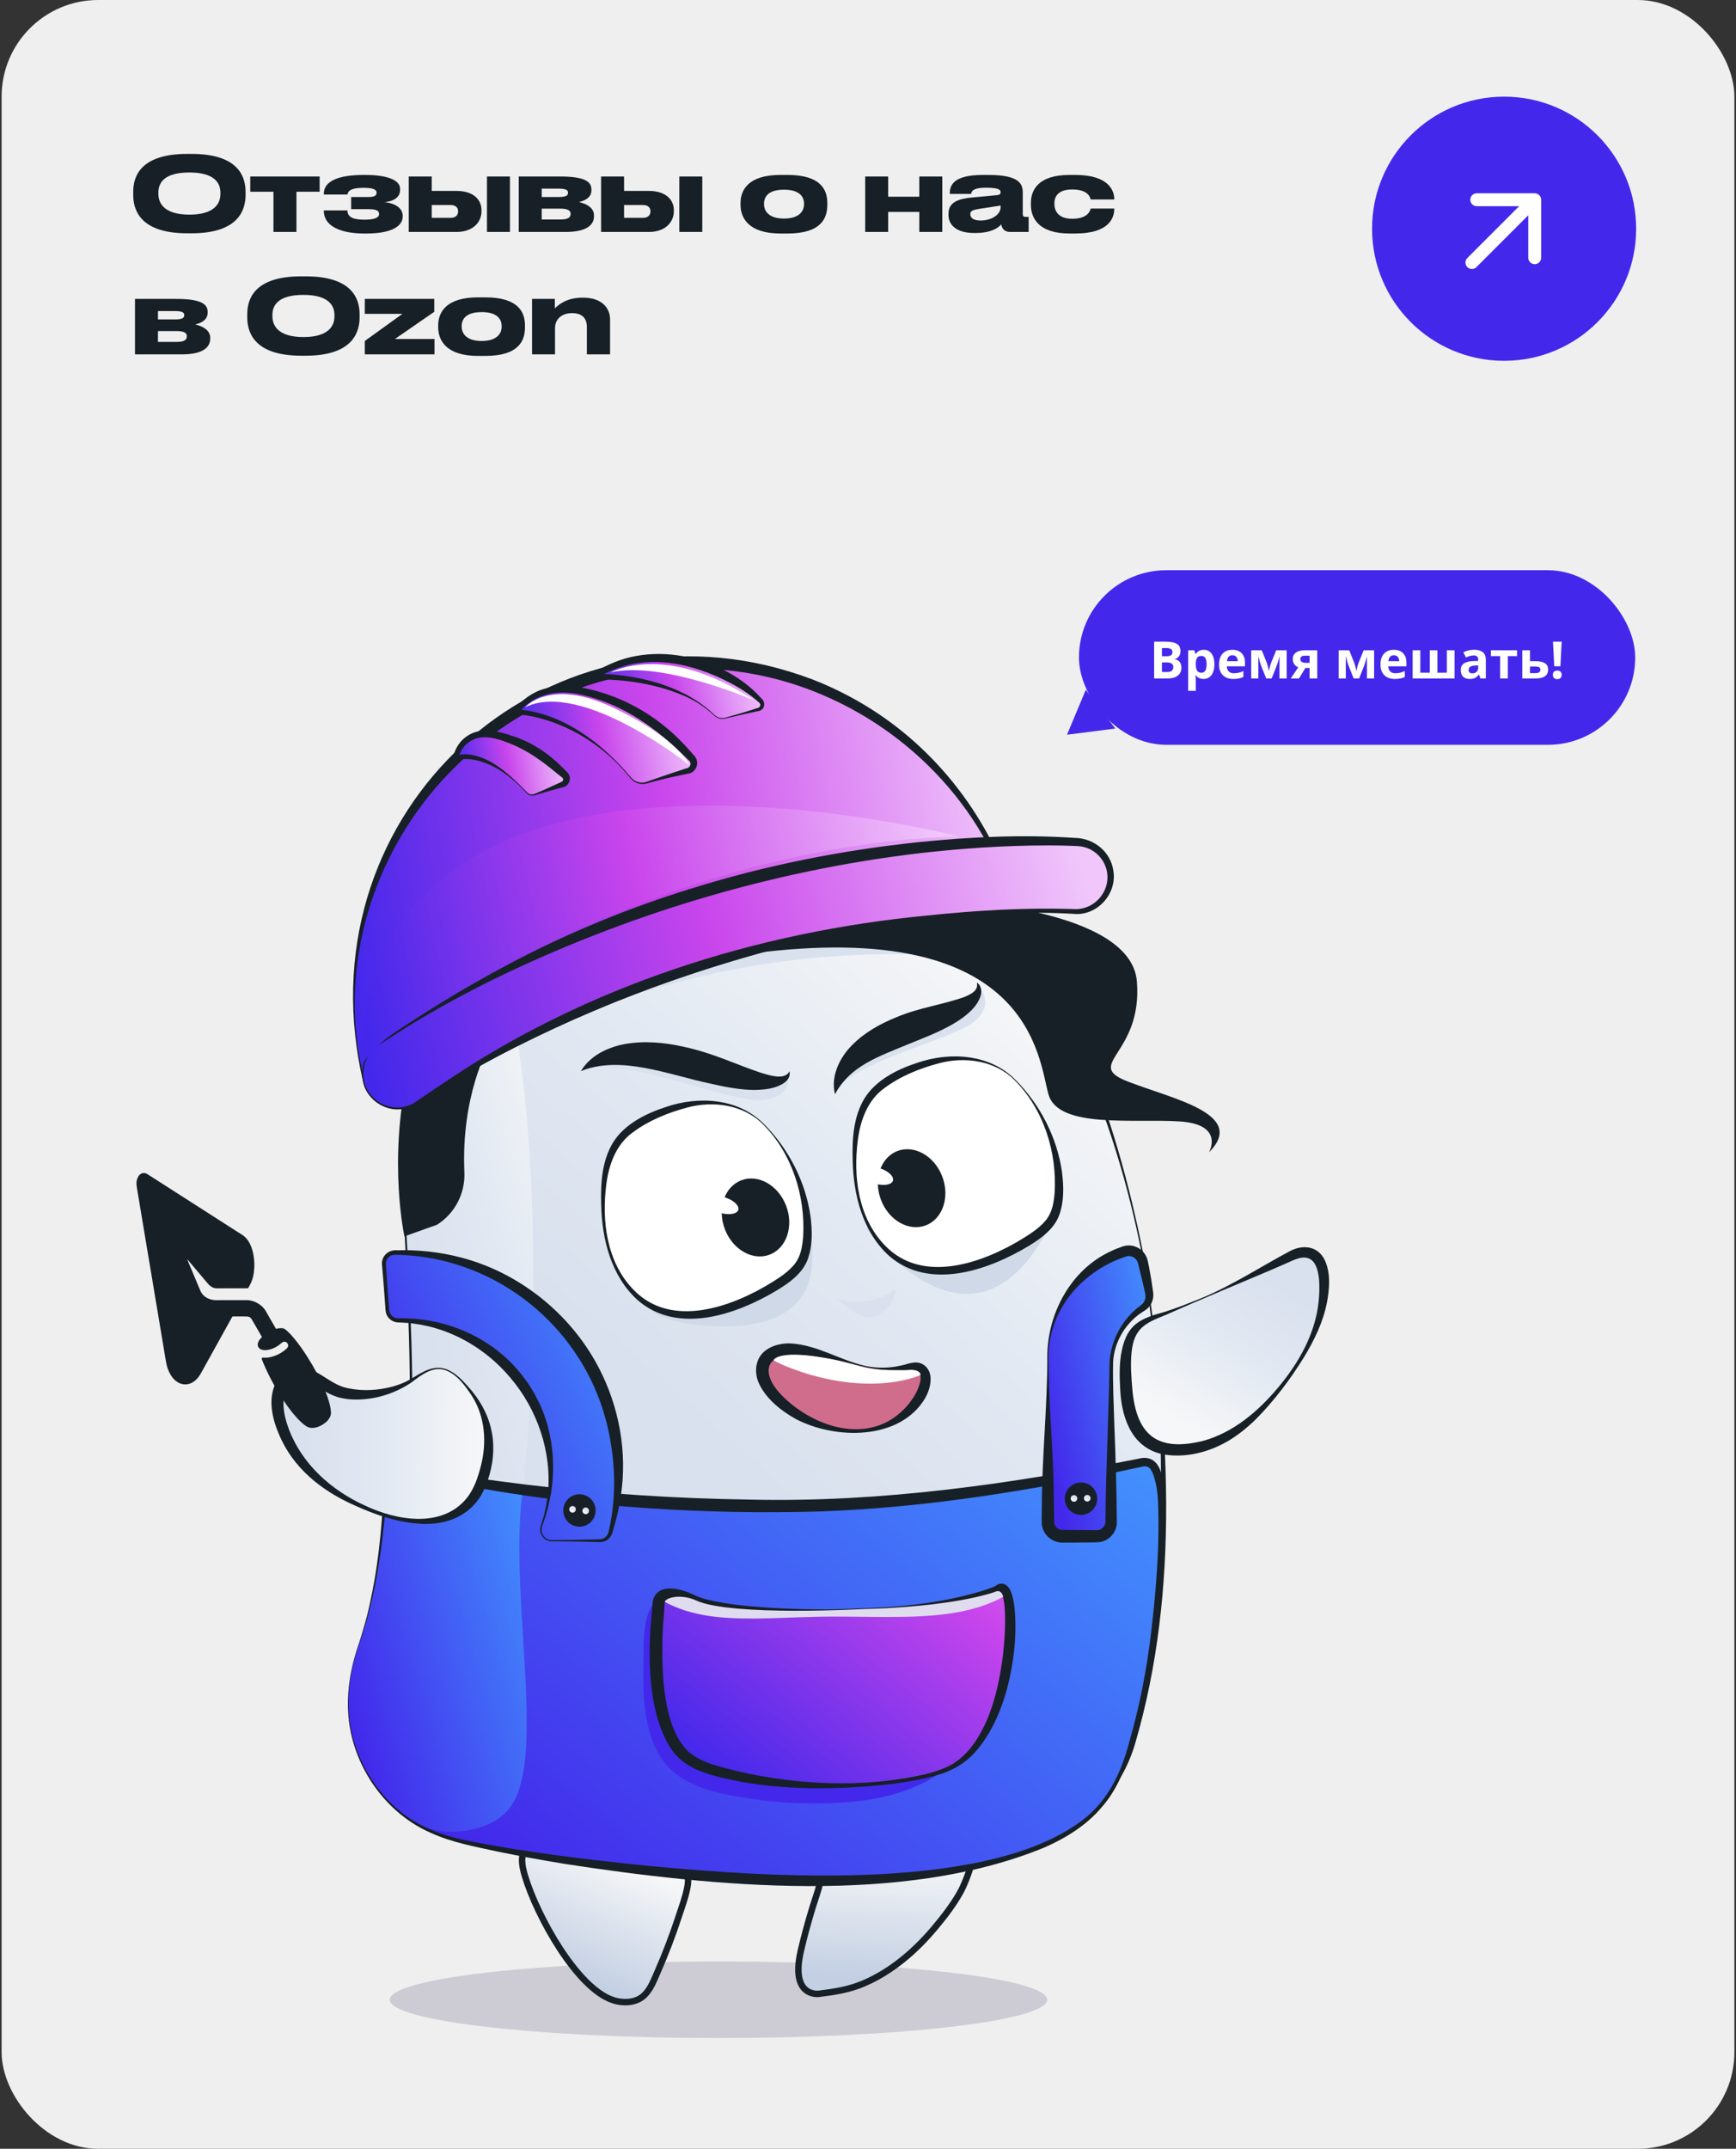
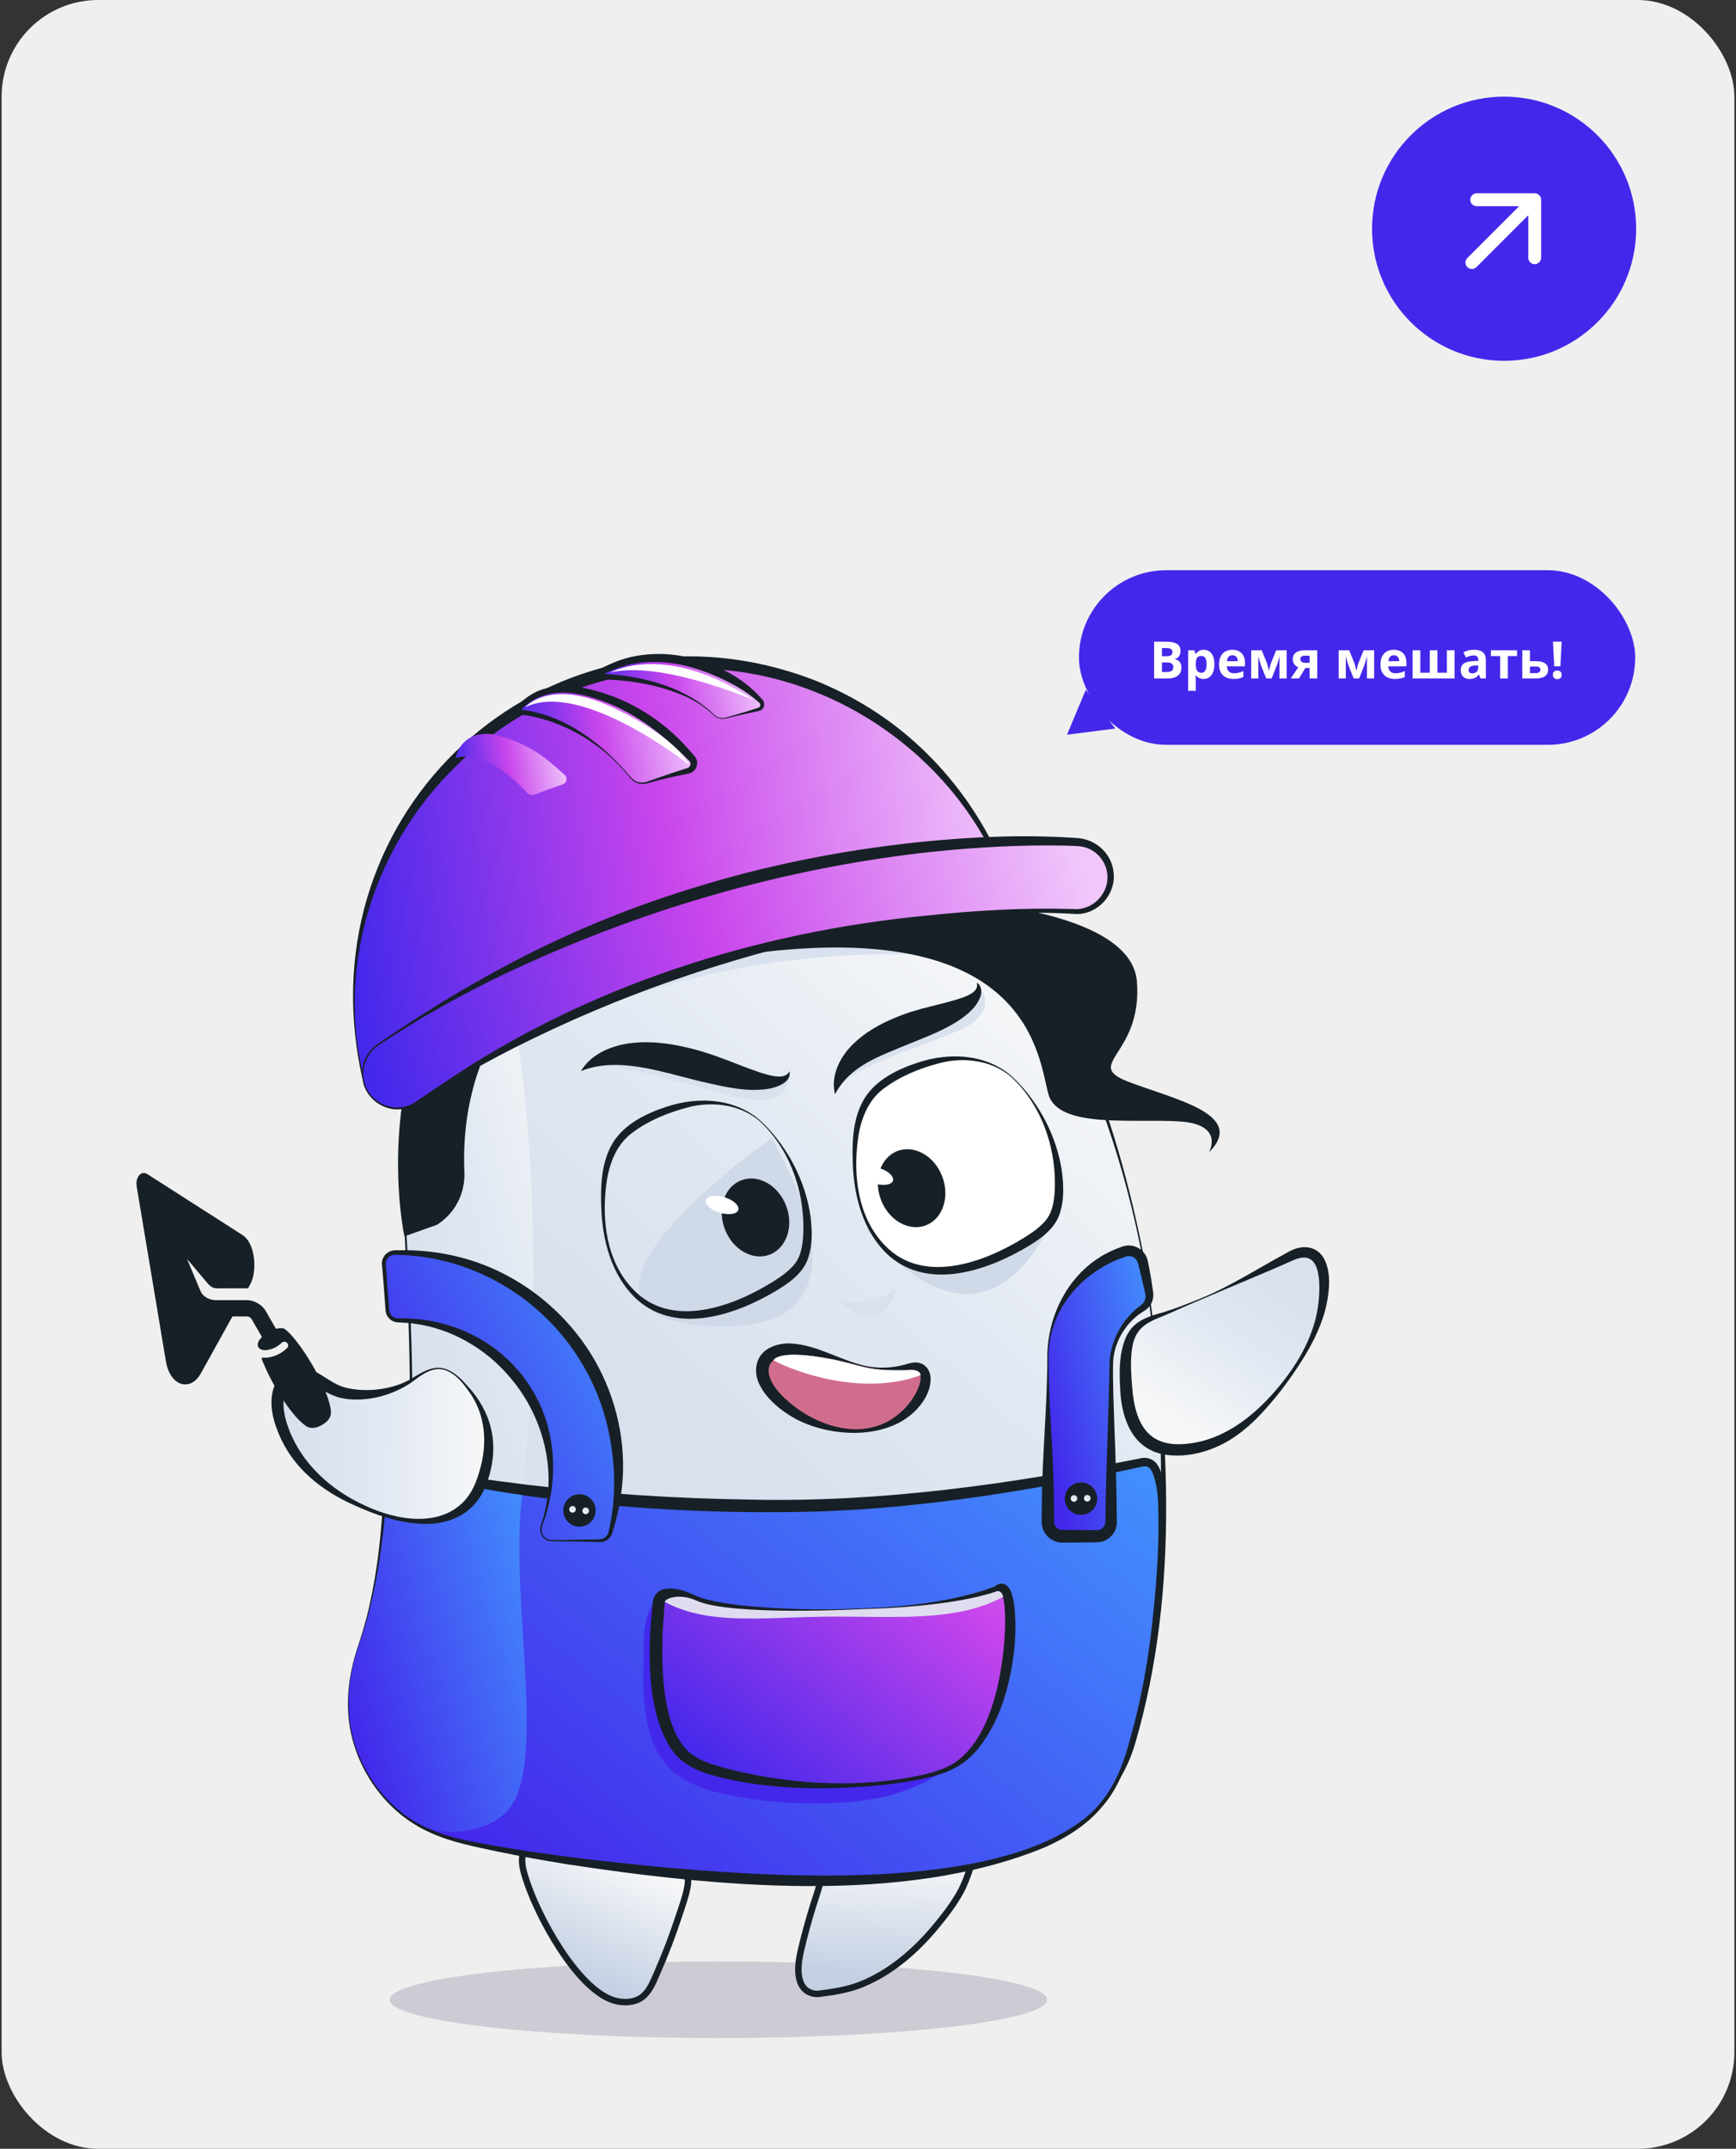
<svg xmlns="http://www.w3.org/2000/svg" width="539" height="667" viewBox="0 0 539 667" fill="none">
  <rect x="0" y="0" width="539" height="667" fill="#333333" stroke="none" />
  <rect x="0.5" width="538" height="667" rx="30" fill="#EFEFEF" />
  <circle cx="467" cy="71" r="41" fill="#4328EB" />
  <path d="M455.586 80.086C454.805 80.867 454.805 82.133 455.586 82.914C456.367 83.695 457.633 83.695 458.414 82.914L455.586 80.086ZM478.5 62C478.5 60.895 477.605 60 476.5 60H458.5C457.395 60 456.5 60.895 456.5 62C456.5 63.105 457.395 64 458.5 64H474.5V80C474.5 81.105 475.395 82 476.5 82C477.605 82 478.5 81.105 478.5 80V62ZM458.414 82.914L477.914 63.414L475.086 60.586L455.586 80.086L458.414 82.914Z" fill="white" />
  <g clip-path="url(#clip0_710_771)">
    <path d="M223.067 632.629C166.698 632.629 121.003 627.304 121.003 620.735C121.003 614.167 166.698 608.842 223.067 608.842C279.435 608.842 325.131 614.167 325.131 620.735C325.131 627.304 279.435 632.629 223.067 632.629Z" fill="#CDCCD4" />
    <path d="M355.261 391.943C355.261 391.943 337.954 286.758 286.785 275.775C240.397 265.816 169.71 275.775 138.785 312.283C138.785 312.283 123.322 326.665 125.533 368.709C127.743 410.753 132.159 469.389 118.906 507.005C116.148 514.827 114.838 523.262 116.171 531.506C117.71 541.002 122.861 550.16 130.04 556.537C135.849 561.697 143.256 564.771 150.772 566.436C161.933 568.911 173.217 570.732 184.529 572.36C185.109 572.442 185.689 572.525 186.264 572.607C191.95 573.408 197.644 574.13 203.348 574.775C209.577 575.475 215.819 576.079 222.067 576.573C228.62 577.09 235.187 577.484 241.753 577.731C248.32 577.978 255.079 578.078 261.741 577.978C268.29 577.882 274.839 577.593 281.364 577.044C287.593 576.523 293.804 575.764 299.955 574.661C305.659 573.636 311.321 572.324 316.847 570.558C321.852 568.957 326.757 566.99 331.369 564.465C339.475 560.027 345.571 553.5 349.028 544.89C350.8 540.476 352.074 535.792 353.284 531.208C354.503 526.583 355.545 521.913 356.435 517.215C357.536 511.405 358.412 505.55 359.097 499.676C359.919 492.645 360.472 485.582 360.796 478.51C361.18 470.226 361.248 461.928 361.057 453.639C360.833 444.074 360.262 434.513 359.394 424.984C358.403 414.102 357.029 403.256 355.335 392.465C355.307 392.291 355.28 392.122 355.252 391.948L355.261 391.943Z" fill="url(#paint0_linear_710_771)" />
    <path d="M355.49 391.907C348.608 355.796 331.931 294.969 296.927 277.522C293.324 275.738 289.415 274.453 285.456 273.698C258.394 268.14 230.14 269.21 203.289 275.427C177.779 281.461 151.33 293.46 135.479 314.521C132.392 319.109 130.172 324.273 128.606 329.561C125.706 339.241 124.638 349.428 124.61 359.488C124.592 369.519 125.537 379.528 125.966 389.546C127.505 422.702 128.857 456.398 122.29 489.114C121.304 493.917 120.012 498.817 118.486 503.474C115.532 511.424 113.308 519.923 114.043 528.569C115.139 542.489 123.272 555.796 135.355 562.804C141.342 566.336 148.06 568.129 154.8 569.469C170.359 572.754 186.132 574.945 201.896 576.93C207.572 577.584 216.221 578.367 221.875 578.957C239.424 580.393 257.024 580.938 274.647 579.972C295.932 578.559 325.967 574.707 341.886 559.396C346.946 554.511 350.366 548.139 352.375 541.451C366.637 492.966 362.933 441.22 355.49 391.907ZM355.038 391.98C362.066 437.834 363.605 485.624 351.508 530.737C348.955 540.115 346.206 549.506 338.876 556.304C313.833 579.405 247.58 576.633 214.81 573.495C211.326 573.161 203.293 572.489 199.946 572.008C185.136 570.242 170.267 568.253 155.654 565.302C152.453 564.643 149.252 564.03 146.151 563.033C136.78 560.192 129.017 554.52 123.811 546.181C116.578 535.257 115.797 521.488 119.829 509.169C121.683 503.666 123.327 497.797 124.464 492.129C130.953 458.31 128.935 423.649 127.346 389.478C127.076 382.726 125.907 366.111 126.099 359.506C126.272 349.648 127.414 339.529 130.455 330.151C132.067 325.101 134.287 320.188 137.342 315.843C155.809 292.975 185.2 282.595 213.267 277.44C236.817 273.387 261.221 272.843 284.757 277.188C288.479 277.833 292.078 278.917 295.525 280.496C330.309 296.977 348.457 356.395 355.038 391.985V391.98Z" fill="#172026" />
    <path d="M125.533 370.54C126.848 395.562 128.944 426.463 127.633 455.314C127.971 455.291 128.318 455.314 128.665 455.383C140.831 457.812 149.859 459.431 162.559 461.087C169.199 391.066 163.436 334.973 159.819 319.278C157.348 308.56 150.617 307.037 143.964 308.602C142.132 310.363 140.406 312.202 138.785 314.114C138.785 314.114 123.322 328.496 125.533 370.54Z" fill="url(#paint1_linear_710_771)" />
    <g style="mix-blend-mode:multiply">
      <path d="M126.026 344.437C207.065 287.59 287.452 294.475 316.651 299.264C307.951 288.231 297.466 279.919 284.958 277.234C238.57 267.275 167.884 277.234 136.958 313.742C136.958 313.742 129.296 321.716 126.026 344.437Z" fill="#D9E1EE" />
    </g>
    <path d="M204.111 612.218C204.056 612.337 204.006 612.461 203.951 612.579C202.91 614.926 201.996 617.374 200.147 619.222C197.631 621.802 193.484 621.911 190.26 620.832C179.104 617.108 166.705 594.753 162.988 582.333C162.029 579.131 161.061 574.68 164.628 572.772C167.062 571.473 170.386 573.687 172.971 574.245C185.25 576.908 197.425 577.461 209.965 578.523C210.924 578.605 211.49 579.437 212.235 580.147C213.975 581.798 213.755 584.099 213.349 586.157C212.751 589.177 211.614 592.196 210.659 595.114C208.755 600.915 206.567 606.624 204.111 612.209V612.218Z" fill="url(#paint2_linear_710_771)" stroke="#172026" stroke-width="2" stroke-miterlimit="10" />
    <path d="M298.416 586.871C296.197 591.006 293.174 594.862 290.475 598.106C284.424 605.393 277.008 611.875 268.24 615.64C263.618 617.625 259.079 618.293 254.147 618.91C254.129 618.91 245.315 620.004 248.626 605.635C249.699 600.974 250.973 596.367 252.375 591.793C253.106 589.401 253.996 587.054 254.576 584.616C254.974 582.941 254.033 582.649 255.033 581.167C256.225 579.396 266.737 578.486 268.733 578.422C282.305 577.996 280.656 576.867 298.457 573.683C299.211 573.55 300.247 571.894 300.928 572.246C304.243 573.966 299.553 584.748 298.416 586.871Z" fill="url(#paint3_linear_710_771)" stroke="#172026" stroke-width="2" stroke-miterlimit="10" />
    <g style="mix-blend-mode:multiply">
      <path d="M244.703 333.916C244.703 333.916 246.023 341.007 235.995 341.464C225.966 341.922 191.922 327.512 180.839 332.086C180.839 332.086 192.187 321.794 218.048 330.943C243.909 340.092 244.703 333.916 244.703 333.916Z" fill="#D9E1EE" />
    </g>
    <path d="M180.369 332.485C192.648 327.425 207.768 333.656 220.235 336.286C225.939 337.581 232.086 338.88 238.036 338.066C240.721 337.718 245.959 336.09 245.101 332.485C245.028 332.746 244.854 332.965 244.703 333.176C242.836 335.165 238.607 333.679 236.282 333.011C228.921 330.55 222.149 327.293 214.312 325.399C208.476 323.944 202.394 323.071 196.297 323.748C190.233 324.388 183.606 326.995 180.369 332.485Z" fill="#172026" />
    <g style="mix-blend-mode:multiply">
      <path d="M303.91 306.369C303.91 306.369 309.18 311.241 302.636 316.968C296.092 322.695 264.043 329.585 259.321 339.118C259.321 339.118 260.696 324.951 283.935 318.299C307.175 311.653 303.905 306.369 303.905 306.369H303.91Z" fill="#D9E1EE" />
    </g>
    <path d="M259.248 339.68C263.92 330.805 272.948 327.919 281.72 324.241C287.534 321.849 293.694 319.667 298.918 315.897C301.22 314.145 303.503 312.11 304.444 309.187C304.933 307.796 304.64 305.769 303.298 305.028C303.905 307.526 301.334 308.656 299.43 309.47C292.461 311.936 285.433 312.755 278.327 315.751C273.354 317.768 268.509 320.421 264.628 324.342C260.714 328.207 257.823 334.104 259.253 339.68H259.248Z" fill="#172026" />
    <path d="M108.755 535.92C110.339 545.687 115.637 555.101 123.016 561.656C128.994 566.963 136.607 570.124 144.338 571.834C155.814 574.378 167.422 576.258 179.053 577.928C179.652 578.019 180.245 578.101 180.844 578.184C186.684 579.012 192.548 579.753 198.411 580.412C204.818 581.134 211.239 581.752 217.66 582.26C224.405 582.79 231.154 583.197 237.908 583.449C244.754 583.71 251.613 583.806 258.463 583.705C265.198 583.605 271.93 583.312 278.643 582.745C285.049 582.209 291.434 581.427 297.763 580.293C303.636 579.245 309.454 577.886 315.134 576.075C320.281 574.428 325.327 572.406 330.067 569.803C338.401 565.238 344.671 558.532 348.229 549.68C350.051 545.142 351.361 540.316 352.604 535.609C353.859 530.852 354.923 526.049 355.841 521.213C356.978 515.239 357.874 509.219 358.586 503.176C360.015 491.008 361.061 478.538 360.7 466.274C360.627 463.721 360.367 461.151 359.677 458.685C359.17 456.864 358.417 454.449 356.33 453.941C355.526 453.745 354.686 453.909 353.878 454.074C342.667 456.343 331.437 458.534 320.153 460.414C308.869 462.294 297.539 463.886 286.164 465.071C274.377 466.301 262.541 467.093 250.69 467.372C247.379 467.45 244.069 467.491 240.762 467.491C200.307 467.491 161.385 463.557 125.012 456.293C122.669 455.826 120.464 457.555 120.327 459.943C119.254 478.552 116.696 496.164 111.572 510.715C108.737 518.761 107.389 527.435 108.759 535.916L108.755 535.92Z" fill="url(#paint4_linear_710_771)" />
    <path d="M108.577 535.947C110.933 550.128 120.468 563.134 133.711 568.911C140.265 571.926 147.416 573.193 154.412 574.721C161.417 576.171 168.464 577.438 175.519 578.595C221.546 585.635 280.414 591.55 324.281 573.472C330.871 570.576 337.214 566.683 341.927 561.135C346.795 555.7 349.494 548.788 351.471 541.867C354.49 531.542 356.759 521.007 358.339 510.367C360.413 496.177 361.961 481.864 361.851 467.491C361.851 463.895 361.577 460.126 360.289 456.512C359.23 453.497 356.937 451.919 353.686 452.756C314.002 460.624 273.688 466.411 233.159 465.492C210.052 465.162 186.904 463.685 163.956 460.908C151.654 459.43 139.173 457.623 126.976 455.446L125.66 455.217C125.281 455.144 124.628 455.034 124.067 455.066C121.733 455.153 119.674 457.006 119.331 459.307C118.751 470.926 117.888 482.527 115.632 493.954C115.089 496.484 114.573 499.274 113.892 501.781C113.002 505.189 111.952 508.688 110.81 512.028C108.367 519.708 107.257 527.938 108.577 535.943V535.947ZM108.937 535.888C107.536 527.055 109.134 517.993 112.253 509.69C112.856 508.002 113.395 506.291 113.911 504.576C116.988 494.26 118.852 483.62 120.135 472.939C120.569 469.375 120.902 465.807 121.199 462.23L121.304 460.89C121.322 459.723 121.523 458.772 122.395 458.035C123.295 457.367 124.076 457.244 125.195 457.537C132.625 459.142 140.091 460.611 147.589 461.873C182.899 467.82 218.82 470.212 254.608 469.169C287.703 467.989 320.578 462.623 352.891 455.638C354.092 455.441 355.147 454.97 356.166 455.249C357.097 455.579 357.522 456.397 357.956 457.413C359.17 460.633 359.527 464.073 359.6 467.541C359.961 478.222 359.266 488.899 358.202 499.539C357.513 506.643 356.59 513.716 355.298 520.737C354.042 527.759 352.362 534.699 350.393 541.551C348.014 550.229 344.288 558.193 337.274 564.053C308.376 587.698 238.511 582.653 202.398 579.281C183.045 577.346 163.262 575.023 144.201 571.166C137.305 569.702 130.519 567.118 124.902 562.772C116.518 556.212 110.714 546.396 108.928 535.883L108.937 535.888Z" fill="#172026" />
    <path d="M108.755 535.463C110.339 545.225 115.637 554.639 123.021 561.199C125.167 563.102 127.537 564.744 130.044 566.13C136.278 569.584 144.137 569.135 150.663 566.651C155.508 564.808 158.951 561.478 160.746 556.624C163.015 550.485 163.381 543.669 163.495 537.187C163.646 528.779 163.13 520.362 162.623 511.973C162.075 502.966 161.467 493.963 161.298 484.938C161.171 477.98 161.285 470.986 162.12 464.069C155.193 463.255 131.25 458.859 124.199 456.503C123.354 456.219 121.815 457.303 121.377 457.015C120.774 457.66 120.381 458.516 120.327 459.481C119.253 478.09 116.696 495.701 111.568 510.248C108.732 518.295 107.385 526.968 108.755 535.454V535.463Z" fill="url(#paint5_linear_710_771)" />
    <path d="M138.315 425.127C141.539 426.179 144.114 429.372 146.082 431.901C150.092 437.057 152.065 443.434 151.686 449.961C151.489 453.365 150.699 456.718 149.544 459.92C144.283 474.462 128.793 473.982 116.545 469.33C106.997 465.702 97.671 460.089 91.886 451.439C88.008 445.638 83.282 434.971 88.388 428.503C93.379 422.181 99.603 430.406 105.997 432.185C112.39 433.964 122.08 432.601 128.642 427.935C130.693 426.476 133.131 424.962 135.698 424.793C136.616 424.733 137.488 424.861 138.315 425.131V425.127Z" fill="url(#paint6_linear_710_771)" />
    <path d="M138.255 425.301C141.95 426.623 144.361 430.09 146.475 433.228C150.631 439.742 151.197 447.766 149.293 455.08C148.389 458.603 147.192 462.23 144.881 465.071C137.219 474.435 123.121 471.997 113.385 467.367C102.978 462.679 93.813 454.527 89.716 443.699C87.963 439.07 86.698 432.986 90.466 429.12C92.858 426.691 96.174 429.294 98.781 430.685C100.768 431.842 103.065 433.242 105.522 433.859C106.412 434.061 107.371 434.234 108.28 434.331C115.134 434.93 122.199 432.903 127.83 429.07C130.784 426.824 134.332 424.011 138.255 425.305V425.301ZM138.369 424.953C134.36 423.571 130.583 426.238 127.3 428.219C125.624 429.161 123.829 429.866 121.989 430.374C117.472 431.595 112.641 431.892 108.074 430.918C103.161 429.994 100.005 426.133 95.059 424.555C90.963 423.224 87.451 425.548 85.648 429.189C83.141 434.234 84.465 440.131 86.52 444.998C90.918 455.702 99.836 462.756 110.175 467.317C116.486 470.176 123.158 472.509 130.131 472.962C138.922 473.657 147.051 470.199 150.603 461.695C152.978 456.023 153.905 449.591 152.48 443.557C151.348 438.599 148.731 434.125 145.338 430.41C143.384 428.205 141.237 425.932 138.379 424.953H138.369Z" fill="#172026" />
    <path d="M305.494 532.197C305.508 537.933 298.704 544.937 294.786 548.162C286.789 554.74 276.615 557.993 266.441 559.09C254.321 560.399 241.927 559.896 229.912 557.869C222.226 556.574 213.481 554.543 207.819 548.798C204.499 545.426 202.458 540.962 201.33 536.364C199.781 530.075 199.585 523.419 199.791 516.973C199.996 510.45 198.813 498.488 206.088 495.144C210.088 493.31 214.175 496.855 218.272 497.678C233.068 500.661 248.612 504.572 262.303 510.747C274.811 516.388 287.118 522.481 299.261 528.867C299.791 529.146 305.494 531.584 305.494 532.193V532.197Z" fill="#4328EB" />
    <path d="M267.628 499.439C267.628 499.439 294.165 499.055 308.869 493.84C309.326 493.68 309.737 493.437 310.143 493.176C311.134 492.554 313.527 492.23 313.669 503.524C313.847 517.787 309.148 540.714 296.329 548.088C294.758 548.994 293.05 549.653 291.333 550.211C289.128 550.934 286.862 551.483 284.588 551.945C281.899 552.489 279.186 552.905 276.464 553.235C273.427 553.601 270.382 553.857 267.326 554.026C264.07 554.204 260.805 554.282 257.545 554.264C254.188 554.246 250.836 554.127 247.489 553.898C244.16 553.669 240.835 553.335 237.529 552.873C234.342 552.425 231.168 551.858 228.031 551.135C223.998 550.202 219.751 549.195 216.034 547.324C211.974 545.284 209.467 542 207.7 537.883C206.974 536.19 206.385 534.438 205.901 532.659C205.284 530.399 204.837 528.093 204.503 525.774C204.088 522.869 203.85 519.942 203.741 517.014C203.604 513.4 203.659 509.777 203.841 506.163C203.987 503.263 204.22 500.368 204.522 497.481C204.631 496.424 205.33 495.482 206.339 495.162C207.855 494.686 210.586 494.659 215.294 496.827C226.062 501.781 267.632 499.443 267.632 499.443L267.628 499.439Z" fill="url(#paint7_linear_710_771)" />
    <path d="M267.632 499.622C275.578 499.402 283.593 499.027 291.525 498.241C296.279 497.788 301.165 497.111 305.819 496.008C306.609 495.839 307.389 495.578 308.175 495.368L309.371 495.025C309.96 494.828 310.413 494.549 310.883 494.297C310.915 494.279 310.929 494.288 310.938 494.284C310.956 494.275 310.938 494.302 310.938 494.293C310.924 494.307 310.897 494.307 310.878 494.297C310.855 494.311 310.828 494.297 310.819 494.293C310.801 494.334 310.878 494.352 310.933 494.471C310.961 494.517 310.988 494.558 311.02 494.604L311.107 494.796C311.166 494.892 311.239 495.107 311.271 495.212C312.207 498.401 312.047 501.996 312.047 505.345C311.577 518.725 308.074 539.8 295.955 547.453C293.292 549.026 290.228 549.982 287.223 550.765C267.975 555.133 247.53 554.127 228.4 549.667C223.373 548.345 217.806 547.219 213.792 543.761C205.869 536.337 205.458 519.338 205.677 508.94C205.704 505.756 206.143 501.511 206.325 498.318C206.339 498.154 206.357 497.641 206.403 497.49C206.554 497.042 206.736 496.941 207.147 496.845C207.581 496.745 207.997 496.708 208.463 496.713C210.618 496.772 212.632 497.522 214.687 498.392C217.938 499.668 221.121 500.025 224.496 500.354C238.89 501.374 253.275 500.24 267.637 499.631L267.632 499.622ZM267.619 499.256C258.074 499.723 248.516 499.663 238.981 499.059C232.725 498.634 226.327 498.085 220.254 496.699C218.769 496.347 217.285 495.921 216.057 495.322C213.349 494.06 210.234 492.834 207.102 493.131C204.439 493.341 202.649 495.29 202.608 497.934L202.503 499.142C202.348 500.857 202.019 504.723 201.887 506.379C201.339 517.966 201.772 532.27 208.056 542.384C211.869 548.514 218.724 550.618 225.359 552.096C239.465 555.353 254.106 555.549 268.482 554.575C274.866 554.077 281.241 553.349 287.493 551.904C294.429 550.38 299.658 548.029 304.111 542.261C310.143 534.47 313.089 524.75 314.518 515.116C315.084 511.09 315.39 507.005 315.239 502.929C315.107 499.988 314.975 497.028 313.915 494.174C313.326 492.573 311.938 491.077 310.088 491.722C309.527 491.905 308.969 492.413 308.472 492.609C307.385 492.984 306.275 493.433 305.184 493.762C293.11 497.458 280.245 498.89 267.614 499.252L267.619 499.256Z" fill="#172026" />
    <path d="M206.398 497.225C206.508 497.293 206.823 497.453 206.864 497.476C206.988 497.54 207.115 497.604 207.239 497.673C207.499 497.801 207.755 497.934 208.015 498.057C208.54 498.309 209.065 498.542 209.6 498.766C210.668 499.215 211.755 499.613 212.86 499.96C213.979 500.312 215.112 500.614 216.253 500.875C217.418 501.14 218.591 501.36 219.77 501.543C220.975 501.731 222.19 501.882 223.405 502C224.651 502.119 225.898 502.206 227.149 502.27C228.432 502.339 229.716 502.376 230.999 502.394C232.314 502.417 233.629 502.417 234.949 502.403C236.296 502.389 237.643 502.362 238.99 502.325C240.365 502.289 241.74 502.243 243.119 502.197C244.521 502.147 245.923 502.097 247.329 502.046C248.754 502 250.183 501.95 251.613 501.914C253.06 501.872 254.512 501.84 255.965 501.817C256.946 501.808 257.933 501.799 258.915 501.799C260.851 501.799 262.792 501.813 264.728 501.831C266.637 501.849 268.546 501.872 270.455 501.895C272.318 501.909 274.186 501.923 276.049 501.923C277.912 501.923 279.684 501.904 281.497 501.863C283.259 501.817 285.027 501.753 286.785 501.648C288.493 501.548 290.201 501.415 291.899 501.232C293.548 501.049 295.192 500.825 296.822 500.541C298.407 500.267 299.982 499.933 301.54 499.526C303.06 499.132 304.563 498.666 306.038 498.121C307.49 497.586 308.915 496.973 310.298 496.273C310.623 496.113 310.965 495.98 311.271 495.784C311.34 495.738 311.413 495.683 311.44 495.605C311.495 495.432 311.308 495.143 311.23 494.992C311.139 494.8 311.034 494.613 310.901 494.448C310.645 494.114 310.285 493.894 309.855 493.89C309.408 493.881 309.006 494.1 308.59 494.242C307.819 494.512 307.024 494.75 306.234 494.951C304.928 495.308 303.613 495.628 302.293 495.921C300.919 496.223 299.53 496.493 298.142 496.74C296.726 496.991 295.306 497.216 293.886 497.421C292.47 497.627 291.05 497.81 289.63 497.98C288.246 498.144 286.862 498.291 285.479 498.423C284.173 498.551 282.862 498.666 281.547 498.771C280.346 498.867 279.145 498.949 277.939 499.027C276.884 499.096 275.825 499.155 274.765 499.21C273.889 499.256 273.012 499.297 272.131 499.329C271.468 499.356 270.806 499.379 270.144 499.398C269.733 499.411 269.327 499.425 268.916 499.43C268.788 499.434 268.664 499.439 268.541 499.439C268.541 499.439 226.971 501.776 216.203 496.822C214.897 496.223 213.49 495.83 212.061 495.692C210.924 495.578 209.755 495.614 208.641 495.875C207.942 496.04 207.129 496.301 206.627 496.85C206.54 496.95 206.435 497.083 206.398 497.225Z" fill="#E0DCEF" />
    <path d="M151.599 325.226C151.599 325.226 143.132 340.066 144.183 363.844C144.475 370.426 141.246 376.666 135.68 380.17L125.569 383.779C125.569 383.779 120.546 360.907 126.482 333.46C132.419 306.013 151.599 325.226 151.599 325.226Z" fill="#172026" />
    <path d="M294.534 279.481C294.534 279.481 351.161 281.768 352.987 304.64C354.814 327.513 336.091 330.257 350.247 335.747C364.404 341.236 387.237 345.811 375.364 357.704C375.364 357.704 380.387 349.013 366.23 348.098C352.074 347.183 328.784 350.385 325.587 339.864C322.391 329.343 321.103 284.54 233.383 295.963L272.158 272.619L294.534 279.481Z" fill="#172026" />
    <path d="M110.897 324.905C111.349 328.167 111.942 331.378 112.682 334.526C112.879 335.39 113.093 336.25 113.317 337.106C113.609 337.856 113.984 338.588 114.454 339.283C116.829 342.805 120.92 344.47 124.852 343.926C126.441 343.706 127.994 343.13 129.41 342.169C203.453 291.942 281.46 283.763 315.559 282.797C313.509 275.254 310.655 268.081 307.102 261.384C287.086 223.581 245.009 200.448 200.243 206.655C142.973 214.597 102.974 267.542 110.901 324.91L110.897 324.905Z" fill="url(#paint8_linear_710_771)" />
    <path d="M110.719 324.933C111.267 329.063 112.084 333.148 113.111 337.188C114.746 341.588 119.299 344.635 124.007 344.356C126.355 344.292 128.592 343.322 130.492 341.995C139.931 335.87 149.877 330.216 159.883 325.152C192.087 308.926 226.473 296.886 261.787 289.613C279.487 285.999 297.512 283.836 315.582 283.373C315.947 283.373 316.226 282.998 316.121 282.646C309.335 256.979 292.644 233.997 270.121 219.88C264.495 216.344 258.463 213.316 252.27 210.905C175.998 182.012 99.475 244.431 110.719 324.933ZM111.079 324.882C106.545 293.021 118.564 260.3 141.397 237.981C151.129 228.333 162.76 220.516 175.455 215.36C193.361 208.032 213.322 205.731 232.41 208.961C264.463 214.345 293.406 235.515 307.983 264.673C310.915 270.51 313.271 276.644 315.011 282.953L315.55 282.225C288.36 283.25 261.221 286.832 234.771 293.309C199.416 301.914 165.728 317.005 135.607 337.407C134.25 338.231 128.789 342.338 127.149 342.929C121.934 345.124 115.5 342.375 113.527 337.027C112.531 333.148 111.636 328.954 111.084 324.887L111.079 324.882Z" fill="#172026" />
    <path d="M112.682 334.526C112.783 335.399 112.993 336.264 113.317 337.106C113.609 337.856 113.984 338.588 114.454 339.283C116.829 342.805 120.92 344.47 124.852 343.926C126.441 343.707 127.994 343.13 129.41 342.17C203.453 291.942 281.46 283.763 315.559 282.798C326.556 282.486 332.985 282.916 333.241 282.935C339.169 283.388 344.343 278.941 344.804 273.004C345.256 267.07 340.831 261.888 334.903 261.421C333.575 261.316 323.414 260.598 307.102 261.384C267.418 263.306 191.31 274.115 117.326 324.302C113.874 326.644 112.212 330.642 112.682 334.526Z" fill="url(#paint9_linear_710_771)" />
    <path d="M112.504 334.548C113.28 341.803 121.135 346.277 127.798 343.4C128.433 343.135 129.04 342.801 129.611 342.426L131.296 341.341C133.552 339.905 135.771 338.423 138.077 337.069C170.071 317.806 205.188 304.082 241.173 294.43C256.645 290.336 272.391 287.212 288.287 285.332C303.544 283.589 318.948 282.774 334.278 283.726C341.032 283.767 346.589 277.473 345.745 270.721C345.069 264.55 339.758 260.149 333.671 260.09C317.559 258.992 301.403 259.769 285.36 261.393C261.321 263.914 237.461 268.644 214.386 275.89C195.146 281.828 176.419 289.554 158.595 298.941C150.462 303.25 141.991 308.09 134.196 312.984C129.93 315.642 124.861 318.885 120.719 321.735L117.386 323.977C113.92 326.195 111.952 330.477 112.495 334.553L112.504 334.548ZM112.865 334.507C112.39 330.559 114.294 326.483 117.66 324.37L121.021 322.183C125.245 319.448 130.332 316.314 134.712 313.84C140.269 310.606 146.635 307.294 152.375 304.407C194.251 283.945 239.456 270.272 285.735 264.815C298.955 263.319 312.253 262.413 325.56 262.427C328.218 262.427 330.88 262.468 333.52 262.583C334.894 262.628 336.004 262.729 337.155 263.104C340.612 264.188 343.265 267.349 343.758 270.968C344.594 276.686 340.032 282.07 334.25 282.207C333.757 282.207 332.789 282.18 332.296 282.152C317.555 281.731 302.809 282.633 288.155 284.156C234.735 289.243 182.159 305.976 137.575 336.277C134.954 337.975 131.844 340.166 129.25 341.895C122.866 346.428 113.765 342.316 112.865 334.507Z" fill="#172026" />
    <path d="M225.419 222.852H225.396C224.108 223.232 222.706 222.912 221.747 221.979C208.517 209.115 183.949 209.989 183.949 209.989C188.082 207.688 192.215 205.744 196.891 204.852C207.559 202.816 219.08 205.918 228.277 211.421C231.177 213.154 233.885 215.236 236.241 217.665C237.068 218.511 236.639 219.929 235.488 220.204C232.127 221 228.771 221.873 225.419 222.852Z" fill="url(#paint10_linear_710_771)" />
    <path d="M225.377 222.725C224.272 223.063 222.998 222.857 222.089 222.13C221.208 221.348 220.322 220.492 219.386 219.756C217.509 218.246 215.477 216.929 213.354 215.785C204.517 211.051 194.388 209.267 184.438 209.084H184.209H184.091H184.031H184.004C183.981 209.093 184.04 209.061 184.26 209.12C184.698 208.859 185.15 210.639 184.634 210.616C184.47 210.776 184.36 210.794 184.397 210.785L184.447 210.758L184.547 210.708C188.21 208.741 192.087 206.979 196.156 206.133C206.517 204.061 217.217 207.071 226.437 211.847C229.693 213.516 232.78 215.497 235.525 217.944C235.625 218.036 235.771 218.164 235.808 218.205C236.214 218.589 236.109 219.321 235.607 219.614C235.493 219.692 235.036 219.829 234.876 219.879L234.018 220.154C231.364 221.023 228.099 221.947 225.387 222.72L225.377 222.725ZM225.455 222.99C228.506 222.231 232.026 221.43 235.091 220.803L235.529 220.712C235.675 220.68 235.899 220.625 236.073 220.543C237.488 219.902 237.675 217.976 236.525 216.952L236.219 216.609C232.949 212.931 228.848 210.026 224.46 207.835C215.651 203.434 205.325 201.746 195.672 203.992C191.383 205.012 187.447 206.934 183.661 209.107L183.561 209.161L183.511 209.189C183.511 209.189 183.465 209.203 183.305 209.363C182.807 209.344 183.278 211.119 183.734 210.859C184.022 210.923 184.013 210.886 184.072 210.895H184.127H184.237L184.456 210.886C194.187 210.808 204.152 212.304 213.093 216.293C216.345 217.771 219.359 219.834 221.943 222.304C222.907 223.091 224.263 223.333 225.455 222.981V222.99Z" fill="#172026" />
    <path d="M163.573 246.067C150.097 231.379 141.406 235.359 141.406 235.359L141.744 234.274C142.785 230.949 145.603 228.433 149.051 227.943C150.827 227.692 152.654 227.792 154.43 228.268C165.048 231.127 169.76 235.583 175.295 240.496C176.304 241.392 175.976 243.048 174.702 243.483C171.779 244.475 168.888 245.528 166.02 246.63C165.166 246.959 164.194 246.74 163.573 246.063V246.067Z" fill="url(#paint11_linear_710_771)" />
-     <path d="M163.673 245.976C160.696 242.925 157.499 239.755 153.91 237.44C150.27 235.052 145.429 233.214 141.077 234.641L142.155 235.592C142.753 233.461 143.854 231.498 145.713 230.268C149.549 227.61 154.398 229.234 158.335 230.798C163.71 232.866 168.418 236.333 172.825 240.002L174.217 241.1L174.542 241.361C174.592 241.393 174.628 241.429 174.67 241.466C174.934 241.736 174.907 242.221 174.624 242.5C174.51 242.646 174.254 242.724 174.08 242.811C172.733 243.424 171.368 244.073 170.016 244.673C168.934 245.167 167.842 245.629 166.751 246.091C166.226 246.297 165.724 246.598 165.144 246.598C164.596 246.608 164.052 246.37 163.664 245.972L163.673 245.976ZM163.472 246.164C164.098 246.891 165.185 247.157 166.093 246.836L166.943 246.576C169.203 245.871 171.491 245.249 173.775 244.636L174.629 244.407L174.843 244.348C176.597 244 177.496 241.795 176.556 240.267C176.382 239.938 176.035 239.627 175.775 239.362L174.51 238.104C170.226 233.813 165.002 230.318 159.189 228.488C154.499 226.855 148.959 225.492 144.635 228.758C143.059 229.92 141.877 231.548 141.192 233.369C140.972 234 140.822 234.554 140.657 235.121C140.529 235.542 140.767 235.99 141.192 236.114C141.63 236.233 141.909 235.954 142.365 235.871C142.749 235.752 143.416 235.675 143.827 235.629C145.087 235.547 146.398 235.656 147.631 235.926C153.869 237.289 159.248 241.498 163.477 246.159L163.472 246.164Z" fill="#172026" />
    <path d="M195.882 241.485C178.857 220.781 159.837 220.927 160.171 220.982L160.449 220.717C163.678 216.339 170.674 211.906 182.506 214.958C198.96 219.203 208.266 228.466 214.792 235.405C216.007 236.695 215.39 238.818 213.678 239.253C209.344 240.355 205.065 241.576 200.846 242.917C199.046 243.489 197.078 242.94 195.877 241.48L195.882 241.485Z" fill="url(#paint12_linear_710_771)" />
    <path d="M195.987 241.398C186.958 230.653 174.619 221.138 160.166 220.163H160.116L160.038 220.173C160.038 219.633 158.778 222.396 160.029 221.778L160.728 221.568C160.796 221.485 161.052 221.293 161.107 221.197C163.194 218.48 166.212 216.531 169.523 215.653C174.587 214.249 179.999 215.232 184.899 216.852C195.991 220.324 205.353 227.492 213.463 235.662L213.947 236.133C214.02 236.206 214.038 236.229 214.089 236.279C214.13 236.325 214.157 236.375 214.198 236.421C214.696 237.199 214.189 238.274 213.262 238.461L212.938 238.562C210.568 239.303 208.18 240.113 205.837 240.913L200.709 242.693C199.083 243.269 197.119 242.743 195.987 241.394V241.398ZM195.777 241.572C196.941 243.077 199.033 243.69 200.855 243.178C202.599 242.693 204.334 242.217 206.093 241.801C208.727 241.147 211.408 240.62 214.066 240.058C216.011 239.587 217.039 237.18 216.116 235.406C215.911 234.939 215.445 234.468 215.121 234.093C214.523 233.407 213.911 232.73 213.299 232.053C205.864 223.768 196.311 217.634 185.584 214.615C180.245 213.036 174.428 212.167 168.993 213.823C165.491 214.729 161.586 217.579 159.883 220.122L159.604 220.392L160.298 220.182C161.541 219.564 160.28 222.323 160.294 221.783L160.234 221.792C160.234 221.792 160.221 221.792 160.225 221.792H160.244H160.308C163.701 221.883 167.034 222.689 170.258 223.722C180.259 226.979 189.201 233.352 195.763 241.577L195.777 241.572Z" fill="#172026" />
-     <path d="M297.973 259.723C297.973 259.723 113.381 211.334 112.116 331.221C112.116 331.221 115.176 318.326 176.921 289.672C243.731 258.666 297.969 259.723 297.969 259.723H297.973Z" fill="url(#paint13_linear_710_771)" />
    <path d="M234.017 217.323C234.017 217.323 205.357 204.962 189.612 208.732C189.612 208.732 206.581 198.956 234.017 217.323Z" fill="white" />
    <path d="M213.97 237.422C213.97 237.422 180.561 210.876 163.084 219.536C163.084 219.536 170.779 210.154 190.794 219.852C210.81 229.549 213.97 237.422 213.97 237.422Z" fill="white" />
    <path d="M325.359 421.265V472.38C325.359 474.86 327.364 476.868 329.839 476.868H340.516C342.991 476.868 344.996 474.86 344.996 472.38V424.234C344.996 416.599 348.905 409.879 354.827 405.973C356.325 404.985 357.124 403.223 356.819 401.453C356.188 397.78 355.467 394.408 354.832 391.705C354.234 389.152 351.59 387.638 349.105 388.452C335.314 392.963 325.359 405.95 325.359 421.27V421.265Z" fill="url(#paint14_linear_710_771)" />
    <path d="M325.176 421.265C325.195 436.681 323.505 452.115 323.473 467.545L323.432 470.852C323.414 472.179 323.336 473.615 323.902 474.869C324.953 477.453 327.592 478.995 330.35 478.839C332.825 478.826 335.305 478.821 337.776 478.784C339.004 478.757 339.945 478.807 341.306 478.693C344.242 478.35 346.658 475.738 346.758 472.787C346.694 462.696 346.398 452.591 345.991 442.509C345.781 435.917 345.466 429.312 345.603 422.715C345.982 416.293 349.722 410.236 355.207 406.942C355.759 406.608 356.298 406.192 356.718 405.698C357.855 404.417 358.303 402.597 357.997 400.913L357.887 400.085C357.581 397.885 357.22 395.689 356.796 393.503L356.462 391.869L356.376 391.462L356.353 391.362L356.316 391.229C355.718 388.539 353.12 386.517 350.361 386.604C349.667 386.6 348.895 386.778 348.261 387.021C347.293 387.373 345.959 387.867 345.059 388.32C332.474 394.015 325.131 407.793 325.172 421.283L325.176 421.265ZM325.542 421.265C325.565 407.414 334.629 396.115 347.11 390.936C347.9 390.648 349.119 390.172 349.918 389.934C351.389 389.623 352.937 390.607 353.311 392.066L353.339 392.167L353.439 392.565C354.092 395.209 354.768 397.88 355.348 400.538L355.526 401.339C355.955 402.72 355.449 404.285 354.261 405.131C348.599 409.225 345.014 415.721 344.502 422.633C344.269 439.279 343.347 455.596 343.219 472.257C343.256 473.606 342.187 474.864 340.844 474.974C340.269 475.033 338.502 474.942 337.78 474.96C335.173 474.924 332.551 474.91 329.944 474.905C329.547 474.905 329.14 474.841 328.779 474.667C327.798 474.21 327.227 473.181 327.3 472.097C327.3 471.854 327.291 471.113 327.291 470.857C327.245 466.561 327.181 461.923 327.04 457.632C326.601 445.519 325.51 433.383 325.546 421.27L325.542 421.265Z" fill="#172026" />
    <path d="M335.634 470.236C332.86 470.236 330.611 467.983 330.611 465.204C330.611 462.425 332.86 460.172 335.634 460.172C338.408 460.172 340.657 462.425 340.657 465.204C340.657 467.983 338.408 470.236 335.634 470.236Z" fill="#172026" />
    <path d="M337.575 466.087C337.007 466.087 336.547 465.626 336.547 465.058C336.547 464.489 337.007 464.028 337.575 464.028C338.142 464.028 338.602 464.489 338.602 465.058C338.602 465.626 338.142 466.087 337.575 466.087Z" fill="url(#paint15_linear_710_771)" />
    <path d="M333.465 466.155C332.897 466.155 332.437 465.694 332.437 465.126C332.437 464.557 332.897 464.097 333.465 464.097C334.032 464.097 334.492 464.557 334.492 465.126C334.492 465.694 334.032 466.155 333.465 466.155Z" fill="url(#paint16_linear_710_771)" />
    <path d="M171.299 478.24H186.237C187.748 478.24 189.091 477.239 189.502 475.779C197.471 447.294 186.259 415.813 159.979 399.29C148.329 391.966 135.332 388.594 122.537 388.809C120.582 388.841 119.057 390.516 119.203 392.464L120.272 406.709C120.404 408.489 121.888 409.847 123.669 409.852C135.04 409.857 146.443 413.942 155.512 422.212C170.18 435.588 174.542 456.068 168.121 473.638C167.303 475.871 168.92 478.24 171.295 478.24H171.299Z" fill="url(#paint17_linear_710_771)" />
    <path d="M171.299 478.424C175.354 478.456 179.83 478.483 183.908 478.611L186.008 478.666C186.177 478.675 186.369 478.675 186.57 478.666C188.456 478.565 189.881 477.143 190.251 475.318C191.635 470.903 192.593 466.37 193.091 461.759C194.594 448.154 191.452 434.161 184.684 422.304C175.77 406.71 160.458 394.821 143.068 390.324C136.529 388.604 129.757 387.9 123.012 388.101C120.395 387.95 118.231 390.155 118.623 392.799C118.943 396.435 119.281 400.703 119.532 404.34C119.687 405.717 119.5 407.538 120.381 408.713C121.076 409.738 122.263 410.429 123.505 410.484L124.569 410.534C125.948 410.584 127.327 410.685 128.693 410.886C140.242 412.432 150.891 418.681 158.348 427.533C166.783 437.34 171.382 450.643 170.117 463.612C169.792 466.37 169.322 469.133 168.468 471.791L167.851 473.808C167.157 476.008 168.984 478.488 171.304 478.419L171.299 478.424ZM171.299 478.058C169.961 478.062 168.692 477.161 168.29 475.88C167.797 474.526 168.546 473.236 168.938 471.946C169.897 469.288 170.5 466.521 171.044 463.74C172.61 454.44 171.555 444.509 167.605 435.863C167.048 434.756 166.463 433.562 165.87 432.478C165.166 431.398 164.308 429.815 163.527 428.814L162.235 427.062C161.499 426.032 160.234 424.733 159.412 423.754C150.973 414.793 138.936 409.688 126.729 409.262C126.021 409.217 125.309 409.212 124.596 409.212L123.56 409.203C122.697 409.194 121.847 408.759 121.359 408.041C121.002 407.529 120.865 407.016 120.833 406.353L120.66 404.253C120.349 400.621 120.075 396.349 119.833 392.707L119.815 392.447V392.227C119.806 392.081 119.833 391.939 119.847 391.797C120.043 390.507 121.231 389.491 122.514 389.505C122.724 389.487 123.802 389.546 124.067 389.537C127.524 389.624 130.981 390.017 134.374 390.653C161.906 395.941 183.762 417.707 189.146 445.24C191.123 454.979 191.292 465.254 189.073 474.997L188.958 475.505C188.739 476.695 187.694 477.637 186.492 477.779C186.346 477.792 186.187 477.806 186.004 477.811L183.903 477.866C179.811 477.939 175.364 478.076 171.295 478.053L171.299 478.058Z" fill="#172026" />
    <path d="M179.912 473.895C177.138 473.895 174.889 471.642 174.889 468.863C174.889 466.084 177.138 463.831 179.912 463.831C182.686 463.831 184.935 466.084 184.935 468.863C184.935 471.642 182.686 473.895 179.912 473.895Z" fill="#172026" />
    <path d="M181.853 470.002C181.285 470.002 180.825 469.541 180.825 468.973C180.825 468.404 181.285 467.943 181.853 467.943C182.42 467.943 182.88 468.404 182.88 468.973C182.88 469.541 182.42 470.002 181.853 470.002Z" fill="url(#paint18_linear_710_771)" />
    <path d="M177.77 469.531C177.203 469.531 176.743 469.07 176.743 468.502C176.743 467.933 177.203 467.473 177.77 467.473C178.338 467.473 178.798 467.933 178.798 468.502C178.798 469.07 178.338 469.531 177.77 469.531Z" fill="url(#paint19_linear_710_771)" />
    <g style="mix-blend-mode:multiply">
      <path d="M239.461 353.381C239.461 353.381 278.496 415.154 220.071 411.582C161.65 408.009 239.461 353.381 239.461 353.381Z" fill="#CFD9E8" />
    </g>
    <g style="mix-blend-mode:multiply">
      <path d="M268.961 381.331C268.961 381.331 302.946 428.997 326.957 378.289C343.854 342.608 268.961 381.331 268.961 381.331Z" fill="#CFD9E8" />
    </g>
-     <path d="M237.109 349.017C230.451 342.347 220.934 340.993 212.061 343.18C205.951 344.685 199.713 347.201 194.822 351.244C187.858 356.999 187.059 367.068 187.241 375.507C187.447 385.063 190.137 394.789 197.037 401.701C201.202 405.873 206.773 407.986 212.614 408.174C218.386 408.357 224.135 406.902 229.474 404.798C233.241 403.316 236.867 401.449 240.328 399.359C242.826 397.849 245.274 396.17 247.251 394.002C249.366 391.678 250.206 388.828 250.535 385.736C251.078 380.581 250.448 375.288 249.128 370.297C247.503 364.14 244.703 358.275 240.808 353.234C239.666 351.752 238.429 350.348 237.109 349.021V349.017Z" fill="white" />
    <path d="M237.205 348.921C229.296 340.879 216.925 340.115 206.672 343.637C200.471 345.673 193.904 348.934 190.338 354.643C186.844 360.407 186.465 367.342 186.657 373.883C186.872 384.647 189.73 396.07 197.969 403.567C210.472 414.413 228.702 408.05 241.251 400.511C245.041 398.201 249.174 395.292 250.786 390.887C252.357 386.495 252.188 382.003 251.645 377.516C250.097 366.734 244.795 356.519 237.205 348.916V348.921ZM237.013 349.113C245.991 358.138 250.138 371.445 249.352 383.993C249.101 387.04 248.608 389.935 246.781 392.319C244.891 394.647 242.342 396.399 239.735 398.005C227.295 405.722 208.394 412.57 196.64 400.292C188.342 391.742 186.762 378.902 188.264 367.52C189.041 361.445 191.319 355.22 196.407 351.546C201.435 347.786 207.33 345.407 213.399 343.783C221.468 341.592 230.981 342.901 237.018 349.113H237.013Z" fill="#172026" />
    <path d="M315.198 335.293C308.54 328.623 299.023 327.269 290.15 329.456C284.04 330.961 277.802 333.477 272.911 337.521C265.947 343.275 265.148 353.344 265.331 361.784C265.536 371.34 268.226 381.065 275.126 387.977C279.291 392.149 284.862 394.263 290.703 394.45C296.475 394.633 302.225 393.178 307.563 391.074C311.33 389.592 314.956 387.726 318.418 385.635C320.916 384.125 323.363 382.447 325.341 380.278C327.455 377.955 328.295 375.105 328.624 372.012C329.168 366.857 328.537 361.564 327.218 356.573C325.592 350.416 322.793 344.552 318.897 339.511C317.756 338.029 316.518 336.624 315.198 335.298V335.293Z" fill="white" />
    <path d="M315.294 335.197C307.385 327.155 295.014 326.391 284.762 329.913C278.56 331.949 271.994 335.211 268.427 340.92C264.934 346.683 264.555 353.618 264.746 360.16C264.961 370.924 267.82 382.346 276.058 389.844C288.561 400.69 306.791 394.326 319.34 386.788C323.131 384.478 327.263 381.568 328.875 377.163C330.446 372.772 330.277 368.279 329.734 363.792C328.186 353.01 322.884 342.795 315.294 335.192V335.197ZM315.103 335.389C324.08 344.414 328.227 357.722 327.442 370.269C327.19 373.316 326.697 376.212 324.871 378.595C322.98 380.923 320.432 382.675 317.824 384.281C305.385 391.998 286.483 398.846 274.729 386.568C266.431 378.019 264.851 365.178 266.354 353.797C267.13 347.722 269.409 341.496 274.496 337.823C279.524 334.062 285.419 331.684 291.488 330.06C299.558 327.869 309.07 329.177 315.107 335.389H315.103Z" fill="#172026" />
    <path d="M273.54 372.479C271.099 366.11 273.376 359.312 278.624 357.294C283.872 355.276 290.105 358.802 292.546 365.17C294.986 371.539 292.71 378.337 287.461 380.355C282.213 382.373 275.98 378.847 273.54 372.479Z" fill="#172026" />
    <path d="M271.491 367.362C268.717 366.515 266.795 364.751 267.199 363.422C267.603 362.093 270.18 361.702 272.955 362.548C275.729 363.395 277.651 365.159 277.247 366.488C276.843 367.817 274.266 368.208 271.491 367.362Z" fill="white" />
    <path d="M225.065 381.565C222.625 375.196 224.901 368.398 230.15 366.38C235.398 364.362 241.631 367.888 244.071 374.256C246.512 380.625 244.235 387.423 238.987 389.441C233.739 391.459 227.506 387.933 225.065 381.565Z" fill="#172026" />
    <path d="M223.475 376.438C220.7 375.591 218.779 373.828 219.183 372.498C219.587 371.169 222.164 370.778 224.939 371.624C227.713 372.471 229.635 374.235 229.231 375.564C228.826 376.893 226.25 377.285 223.475 376.438Z" fill="white" />
    <g style="mix-blend-mode:multiply">
      <path d="M278.204 399.903C273.24 404.217 265.692 405.013 259.645 403.078C261.139 404.199 262.531 405.461 264.061 406.536C265.737 407.717 267.774 408.846 269.879 408.851C272.135 408.856 274.204 407.41 275.61 405.749C276.332 404.899 276.935 403.938 277.387 402.918C277.606 402.428 277.789 401.921 277.93 401.404C277.999 401.148 278.04 400.045 278.204 399.903Z" fill="#D9E1EE" />
    </g>
    <path d="M58.125 390.924C58.289 391.313 58.449 391.706 58.613 392.095C59.8 394.917 61.002 397.735 62.171 400.562C62.655 401.729 63.477 402.529 64.6 403.042C65.39 403.403 66.221 403.586 67.098 403.582C70.263 403.572 73.432 403.595 76.597 403.572C78.971 403.554 81.483 405.096 82.547 407.012C83.515 408.751 84.529 410.466 85.52 412.191C85.575 412.282 85.629 412.374 85.693 412.479C85.963 412.424 86.232 412.346 86.506 412.319C86.881 412.282 87.255 412.264 87.63 412.287C88.031 412.31 88.388 412.488 88.703 412.749C89.598 413.504 90.397 414.359 91.15 415.256C92.79 417.191 94.233 419.272 95.585 421.417C97.512 424.482 99.233 427.652 100.654 430.987C101.357 432.634 101.973 434.308 102.398 436.051C102.572 436.774 102.704 437.506 102.759 438.251C102.809 438.96 102.622 439.61 102.261 440.214C101.914 440.795 101.457 441.275 100.923 441.682C99.959 442.419 98.909 442.972 97.699 443.178C96.662 443.357 95.708 443.183 94.845 442.547C93.886 441.838 93.023 441.024 92.219 440.145C90.625 438.412 89.232 436.527 87.936 434.564C85.511 430.896 83.415 427.053 81.716 422.991C81.565 422.634 81.437 422.268 81.287 421.916C81.159 421.61 81.419 421.385 81.67 421.408C82.734 421.518 83.766 421.358 84.78 421.042C86.392 420.539 87.812 419.707 89.045 418.554C89.47 418.156 89.584 417.63 89.36 417.159C89.022 416.45 88.136 416.262 87.529 416.77C87.15 417.085 86.78 417.415 86.378 417.694C85.365 418.394 84.25 418.869 83.026 419.043C82.519 419.116 82.008 419.126 81.501 419.016C81.396 418.993 81.296 418.965 81.195 418.933C80.222 418.59 79.807 417.744 80.127 416.756C80.305 416.212 80.638 415.763 81.022 415.347C81.118 415.242 81.218 415.137 81.323 415.027C81.282 414.949 81.25 414.876 81.213 414.812C80.195 413.046 79.186 411.276 78.154 409.515C77.834 408.97 77.318 408.659 76.697 408.645C75.24 408.613 73.784 408.636 72.322 408.636C72.276 408.636 72.226 408.645 72.162 408.65C71.962 409.007 71.76 409.368 71.56 409.73C68.591 415.077 65.623 420.425 62.659 425.772C62.335 426.358 62.011 426.939 61.6 427.465C61.189 427.991 60.723 428.467 60.175 428.855C58.545 430.017 56.572 430.036 54.923 428.897C54.138 428.357 53.531 427.648 53.033 426.843C52.298 425.653 51.836 424.354 51.59 422.982C51.275 421.253 51.001 419.514 50.713 417.781C50.453 416.235 50.192 414.693 49.937 413.147C49.617 411.221 49.297 409.295 48.973 407.369C48.717 405.837 48.462 404.3 48.201 402.767C47.877 400.832 47.557 398.897 47.233 396.962C46.977 395.43 46.717 393.893 46.461 392.36C46.197 390.787 45.936 389.213 45.671 387.644C45.352 385.727 45.028 383.811 44.708 381.899C44.37 379.886 44.036 377.878 43.703 375.865C43.383 373.939 43.055 372.013 42.735 370.087C42.616 369.374 42.484 368.66 42.402 367.937C42.292 366.995 42.434 366.085 42.908 365.247C43.109 364.9 43.37 364.602 43.717 364.392C44.402 363.98 45.082 364.035 45.74 364.447C46.69 365.042 47.626 365.655 48.571 366.258C56.426 371.29 64.28 376.318 72.135 381.35C73.08 381.953 74.012 382.576 74.971 383.152C76.144 383.856 76.98 384.858 77.583 386.066C78.181 387.26 78.533 388.532 78.743 389.849C78.957 391.212 79.026 392.58 78.916 393.957C78.807 395.37 78.574 396.761 77.994 398.065C77.747 398.618 77.428 399.144 77.144 399.68C77.062 399.835 76.934 399.899 76.766 399.895C76.688 399.895 76.61 399.895 76.533 399.895C73.455 399.895 70.372 399.885 67.294 399.904C66.646 399.904 66.084 399.721 65.554 399.368C65.166 399.108 64.828 398.792 64.527 398.435C62.445 395.97 60.362 393.504 58.28 391.034C58.243 390.988 58.202 390.947 58.166 390.906C58.152 390.915 58.138 390.919 58.12 390.929L58.125 390.924Z" fill="#172026" />
    <g style="mix-blend-mode:multiply">
      <path d="M268.313 424.096C272.952 425.139 277.702 425.203 282.41 424.261C289.283 422.888 288.78 431.424 282.41 437.678C271.222 448.661 251.914 444.544 241.676 434.517C238.954 431.85 235.981 428.112 236.844 424.014C237.748 419.723 242.644 418.62 246.388 418.826C253.462 419.21 260.376 422.051 267.176 423.822C267.555 423.922 267.934 424.014 268.313 424.096Z" fill="#D16D8C" />
    </g>
    <path d="M268.272 424.275C272.089 425.108 276.04 425.57 279.976 425.465C281.597 425.52 283.611 424.838 285.004 425.689C286.789 427.162 285.278 430.675 284.351 432.486C282.634 435.652 280.081 438.41 277.053 440.396C266.011 447.541 251.457 441.892 242.918 433.314C236.241 426.636 237.109 420.085 247.489 420.588C254.535 420.812 261.435 422.596 268.272 424.275ZM268.349 423.919C260.76 422.148 253.722 417.537 245.726 417.029C241.566 416.773 236.369 418.429 235.095 422.962C234.488 424.911 234.712 427.162 235.433 428.95C237.579 434.065 242.543 437.971 247.133 440.496C259.317 446.873 279.364 447.189 287.209 434.06C288.292 432.116 289.045 429.957 288.922 427.674C288.808 424.797 286.625 422.61 283.698 422.949C282.209 423.109 281.154 423.603 279.775 423.868C278.537 424.147 277.277 424.353 275.998 424.454C273.45 424.664 270.852 424.486 268.345 423.914L268.349 423.919Z" fill="#172026" />
    <path d="M285.858 426.778C285.858 426.778 272.615 433.183 250.238 426.321C250.238 426.321 242.932 424.034 240.192 422.204C240.196 422.085 241.511 419.153 254.805 421.289C267.559 423.338 266.678 425.406 279.095 425.305C279.99 425.296 280.894 425.356 281.784 425.273C283.15 425.145 285.534 425.159 285.858 426.778Z" fill="white" />
    <path d="M372.905 403.21C373.32 403.032 373.731 402.858 374.147 402.68C383.12 398.801 391.797 394.345 400.547 389.999C409.383 385.576 412.694 393.32 410.488 405.488C408.511 416.376 400.93 427.377 393.669 435.378C389.226 440.277 384.002 444.696 377.914 447.391C371.973 450.021 362.959 451.581 357.123 447.876C351.556 444.339 350.053 436.906 349.652 430.794C349.263 424.948 348.72 415.383 353.83 411.344C356.52 409.217 360.109 408.375 363.26 407.154C366.498 405.896 369.717 404.583 372.909 403.215L372.905 403.21Z" fill="url(#paint20_linear_710_771)" />
    <path d="M372.978 403.38C382.376 399.29 391.948 395.48 401.314 391.28C401.848 391.047 402.62 390.745 403.195 390.608C410.452 388.531 409.853 399.519 409.406 404.102C408.365 414.006 403.268 422.995 396.985 430.529C390.765 437.995 382.979 444.687 373.499 447.267C359.41 450.735 352.848 445.579 351.579 431.288C351.25 427.414 350.939 423.549 351.341 419.688C352.099 412.309 355.62 410.644 361.936 408.169C365.571 406.609 369.316 404.857 372.978 403.384V403.38ZM372.836 403.041C369.188 404.478 365.356 406.056 361.602 407.222C354.163 409.249 350.044 410.946 348.304 419.184C347.451 423.251 347.578 427.469 347.82 431.577C348.291 440.598 351.757 449.943 361.753 451.54C368.115 452.487 374.595 450.913 380.184 447.926C383.86 445.95 387.084 443.319 389.998 440.474C395.679 434.715 400.574 428.228 404.826 421.348C407.981 416.179 410.758 410.511 411.959 404.491C412.735 400.342 413.196 395.855 411.598 391.783C409.689 387.003 405.095 386.088 400.738 388.229C391.436 393.169 382.595 399.016 372.832 403.037L372.836 403.041Z" fill="#172026" />
  </g>
-   <path d="M58.132 47.776H59.508C74.484 47.776 76.244 55.296 76.244 59.552V60.512C76.244 64.704 74.516 72.416 59.508 72.416H58.132C43.06 72.416 41.364 64.704 41.364 60.512V59.552C41.364 55.296 43.06 47.776 58.132 47.776ZM68.436 60.224V59.776C68.436 57.056 66.868 53.536 58.804 53.536C50.612 53.536 49.172 57.056 49.172 59.776V60.16C49.172 62.88 50.74 66.624 58.804 66.624C66.804 66.624 68.436 62.976 68.436 60.224ZM84.906 72V59.52H77.706V54.784H99.242V59.52H92.042V72H84.906ZM125.023 66.912V67.232C125.023 70.08 121.823 72.48 113.791 72.48H113.055C105.727 72.48 100.543 70.176 100.543 65.472V65.312H107.871C107.871 67.36 109.567 68.192 113.183 68.192C116.095 68.192 117.695 67.616 117.695 66.496V66.368C117.695 65.088 116.031 64.928 114.239 64.928H109.023V61.152H114.559C116.127 61.152 116.927 60.736 116.927 59.872V59.776C116.927 58.656 115.295 58.304 112.767 58.304C108.895 58.304 108.031 59.328 107.871 60.384H100.543V60.128C100.543 56.224 105.087 54.304 112.895 54.304H113.407C120.127 54.304 124.223 55.84 124.223 58.624V58.944C124.223 60.864 122.847 62.4 119.359 62.752C122.943 63.104 125.023 64.768 125.023 66.912ZM126.908 72V54.784H134.044V59.264H141.756C146.876 59.264 149.5 61.888 149.5 65.248V65.568C149.5 68.896 146.908 72 141.756 72H126.908ZM134.044 67.616H139.964C141.5 67.616 142.236 66.688 142.236 65.696V65.536C142.236 64.512 141.5 63.648 139.964 63.648H134.044V67.616ZM158.332 54.784V72H151.196V54.784H158.332ZM175.624 72H161.064V54.784H173.8C181.16 54.784 183.624 56.192 183.624 58.784V59.104C183.624 60.992 182.152 62.176 179.752 62.72C182.152 63.232 184.424 64.544 184.424 66.816V67.136C184.424 69.824 182.12 72 175.624 72ZM168.2 61.152H173.448C175.656 61.152 176.36 60.736 176.36 59.872V59.776C176.36 58.976 175.688 58.56 173.416 58.56H168.2V61.152ZM168.2 68.128H174.088C176.136 68.128 177.16 67.584 177.16 66.464V66.304C177.16 65.28 176.136 64.768 174.056 64.768H168.2V68.128ZM186.627 72V54.784H193.763V59.264H201.475C206.595 59.264 209.219 61.888 209.219 65.248V65.568C209.219 68.896 206.627 72 201.475 72H186.627ZM193.763 67.616H199.683C201.219 67.616 201.955 66.688 201.955 65.696V65.536C201.955 64.512 201.219 63.648 199.683 63.648H193.763V67.616ZM218.051 54.784V72H210.915V54.784H218.051ZM244.547 72.48H242.307C232.323 72.48 229.923 67.552 229.923 63.584V63.008C229.923 59.04 232.291 54.304 242.275 54.304H244.547C255.043 54.304 256.867 59.104 256.867 63.008V63.584C256.867 67.552 255.171 72.48 244.547 72.48ZM243.427 67.84C248.291 67.84 249.635 65.408 249.635 63.392V63.232C249.635 61.088 248.259 58.88 243.459 58.88H243.427C238.563 58.88 237.219 61.056 237.219 63.232V63.392C237.219 65.408 238.563 67.84 243.427 67.84ZM275.763 72H268.627V54.784H275.763V61.056H285.427V54.784H292.563V72H285.427V65.792H275.763V72ZM310.673 64.352V63.808L303.857 64.864C302.033 65.152 301.265 65.472 301.265 66.464V66.496C301.265 67.424 301.969 68.448 304.401 68.448C308.209 68.448 310.673 66.4 310.673 64.352ZM310.865 69.632C310.129 70.56 307.953 72.32 302.897 72.32H302.481C296.689 72.32 294.481 69.632 294.481 66.688V66.464C294.481 63.296 296.561 61.792 301.713 61.312L309.585 60.576C310.385 60.48 310.673 60.224 310.673 59.68C310.673 59.04 310.385 58.272 306.193 58.272H306.033C301.777 58.272 301.617 59.616 301.521 60.192H294.897V60.128C294.897 57.856 295.569 54.304 305.169 54.304H306.929C316.913 54.304 317.553 57.376 317.553 59.872V66.464C317.553 66.976 317.713 67.328 318.449 67.328H319.377V72H313.585C312.209 72 311.121 71.264 310.865 69.632ZM333.839 72.48H332.079C322.255 72.48 320.079 67.456 320.079 63.616V62.976C320.079 59.136 322.223 54.304 332.047 54.304H333.871C344.623 54.304 345.967 59.52 345.967 61.824V61.92H338.639C338.479 61.248 337.839 58.816 332.943 58.816H332.847C328.687 58.816 327.375 60.896 327.375 63.072V63.296C327.375 65.6 328.719 67.904 332.847 67.904H332.943C337.775 67.904 338.479 65.408 338.639 64.736H345.967V64.8C345.967 67.2 344.847 72.48 333.839 72.48ZM56.468 110H41.908V92.784H54.644C62.004 92.784 64.468 94.192 64.468 96.784V97.104C64.468 98.992 62.996 100.176 60.596 100.72C62.996 101.232 65.268 102.544 65.268 104.816V105.136C65.268 107.824 62.964 110 56.468 110ZM49.044 99.152H54.292C56.5 99.152 57.204 98.736 57.204 97.872V97.776C57.204 96.976 56.532 96.56 54.26 96.56H49.044V99.152ZM49.044 106.128H54.932C56.98 106.128 58.004 105.584 58.004 104.464V104.304C58.004 103.28 56.98 102.768 54.9 102.768H49.044V106.128ZM93.538 85.776H94.914C109.89 85.776 111.65 93.296 111.65 97.552V98.512C111.65 102.704 109.922 110.416 94.914 110.416H93.538C78.466 110.416 76.77 102.704 76.77 98.512V97.552C76.77 93.296 78.466 85.776 93.538 85.776ZM103.842 98.224V97.776C103.842 95.056 102.274 91.536 94.21 91.536C86.018 91.536 84.578 95.056 84.578 97.776V98.16C84.578 100.88 86.146 104.624 94.21 104.624C102.21 104.624 103.842 100.976 103.842 98.224ZM134.9 110H113.268V105.84L124.948 97.424H113.268V92.784H134.836V96.784L122.612 105.232H134.9V110ZM150.672 110.48H148.432C138.448 110.48 136.048 105.552 136.048 101.584V101.008C136.048 97.04 138.416 92.304 148.4 92.304H150.672C161.168 92.304 162.992 97.104 162.992 101.008V101.584C162.992 105.552 161.296 110.48 150.672 110.48ZM149.552 105.84C154.416 105.84 155.76 103.408 155.76 101.392V101.232C155.76 99.088 154.384 96.88 149.584 96.88H149.552C144.688 96.88 143.344 99.056 143.344 101.232V101.392C143.344 103.408 144.688 105.84 149.552 105.84ZM165.192 110V92.784H172.264V95.728C173.128 94.864 175.688 92.4 180.808 92.4H181.032C187.048 92.4 189.416 95.792 189.416 99.12V110H182.216V101.488C182.216 98.832 180.776 97.2 177.608 97.2C174.408 97.2 172.328 99.056 172.328 101.872V110H165.192Z" fill="#172026" />
  <rect x="335" y="177" width="172.705" height="54.2" rx="27.1" fill="#4328EB" />
  <path d="M358.337 199.178H361.891C363.511 199.178 364.686 199.41 365.415 199.873C366.149 200.331 366.516 201.063 366.516 202.068C366.516 202.751 366.355 203.311 366.032 203.748C365.714 204.186 365.29 204.449 364.759 204.537V204.615C365.483 204.777 366.003 205.079 366.321 205.521C366.644 205.964 366.806 206.553 366.806 207.287C366.806 208.329 366.428 209.141 365.673 209.725C364.923 210.308 363.902 210.6 362.61 210.6H358.337V199.178ZM360.759 203.701H362.165C362.821 203.701 363.295 203.6 363.587 203.396C363.884 203.193 364.032 202.857 364.032 202.389C364.032 201.951 363.871 201.639 363.548 201.451C363.23 201.258 362.725 201.162 362.032 201.162H360.759V203.701ZM360.759 205.623V208.6H362.337C363.003 208.6 363.496 208.472 363.813 208.217C364.131 207.962 364.29 207.571 364.29 207.045C364.29 206.097 363.613 205.623 362.259 205.623H360.759ZM373.696 210.756C372.67 210.756 371.865 210.383 371.282 209.639H371.157C371.24 210.368 371.282 210.79 371.282 210.904V214.443H368.899V201.865H370.837L371.173 202.998H371.282C371.839 202.133 372.665 201.701 373.759 201.701C374.79 201.701 375.597 202.1 376.181 202.896C376.764 203.693 377.056 204.8 377.056 206.217C377.056 207.149 376.918 207.959 376.641 208.646C376.371 209.334 375.983 209.857 375.477 210.217C374.972 210.576 374.378 210.756 373.696 210.756ZM372.993 203.607C372.405 203.607 371.975 203.79 371.704 204.154C371.433 204.514 371.293 205.11 371.282 205.943V206.201C371.282 207.139 371.42 207.811 371.696 208.217C371.977 208.623 372.42 208.826 373.024 208.826C374.092 208.826 374.626 207.946 374.626 206.186C374.626 205.326 374.493 204.683 374.227 204.256C373.967 203.824 373.556 203.607 372.993 203.607ZM382.641 203.396C382.136 203.396 381.74 203.558 381.454 203.881C381.168 204.199 381.003 204.652 380.962 205.24H384.306C384.295 204.652 384.141 204.199 383.845 203.881C383.548 203.558 383.147 203.396 382.641 203.396ZM382.977 210.756C381.571 210.756 380.472 210.368 379.681 209.592C378.889 208.816 378.493 207.717 378.493 206.295C378.493 204.831 378.858 203.701 379.587 202.904C380.321 202.102 381.334 201.701 382.626 201.701C383.86 201.701 384.821 202.053 385.509 202.756C386.196 203.459 386.54 204.43 386.54 205.67V206.826H380.907C380.933 207.503 381.134 208.032 381.509 208.412C381.884 208.792 382.41 208.982 383.087 208.982C383.613 208.982 384.11 208.928 384.579 208.818C385.048 208.709 385.537 208.535 386.048 208.295V210.139C385.631 210.347 385.186 210.501 384.712 210.6C384.238 210.704 383.66 210.756 382.977 210.756ZM399.485 210.6H397.259V203.717L397.134 204.201C396.852 205.3 396.6 206.131 396.376 206.693L394.829 210.6H393.134L391.563 206.662C391.339 206.089 391.1 205.285 390.845 204.248L390.696 203.717V210.6H388.477V201.865H391.759L393.259 205.592C393.415 205.993 393.558 206.454 393.688 206.975C393.824 207.495 393.915 207.941 393.962 208.311C394.134 207.529 394.266 206.969 394.36 206.631C394.459 206.287 394.566 205.972 394.681 205.686C394.795 205.399 395.313 204.126 396.235 201.865H399.485V210.6ZM403.321 210.6H400.743L403.095 207.146C402.532 206.912 402.105 206.574 401.813 206.131C401.527 205.688 401.384 205.167 401.384 204.568C401.384 203.725 401.699 203.063 402.329 202.584C402.964 202.105 403.829 201.865 404.923 201.865H408.985V210.6H406.602V207.35H405.29L403.321 210.6ZM403.72 204.584C403.72 204.949 403.863 205.235 404.149 205.443C404.436 205.646 404.811 205.748 405.274 205.748H406.602V203.545H404.97C404.579 203.545 404.272 203.641 404.048 203.834C403.829 204.021 403.72 204.271 403.72 204.584ZM426.641 210.6H424.415V203.717L424.29 204.201C424.009 205.3 423.756 206.131 423.532 206.693L421.985 210.6H420.29L418.72 206.662C418.496 206.089 418.256 205.285 418.001 204.248L417.852 203.717V210.6H415.634V201.865H418.915L420.415 205.592C420.571 205.993 420.714 206.454 420.845 206.975C420.98 207.495 421.071 207.941 421.118 208.311C421.29 207.529 421.423 206.969 421.516 206.631C421.615 206.287 421.722 205.972 421.837 205.686C421.951 205.399 422.47 204.126 423.391 201.865H426.641V210.6ZM432.766 203.396C432.261 203.396 431.865 203.558 431.579 203.881C431.293 204.199 431.128 204.652 431.087 205.24H434.431C434.42 204.652 434.266 204.199 433.97 203.881C433.673 203.558 433.272 203.396 432.766 203.396ZM433.102 210.756C431.696 210.756 430.597 210.368 429.806 209.592C429.014 208.816 428.618 207.717 428.618 206.295C428.618 204.831 428.983 203.701 429.712 202.904C430.446 202.102 431.459 201.701 432.751 201.701C433.985 201.701 434.946 202.053 435.634 202.756C436.321 203.459 436.665 204.43 436.665 205.67V206.826H431.032C431.058 207.503 431.259 208.032 431.634 208.412C432.009 208.792 432.535 208.982 433.212 208.982C433.738 208.982 434.235 208.928 434.704 208.818C435.173 208.709 435.662 208.535 436.173 208.295V210.139C435.756 210.347 435.311 210.501 434.837 210.6C434.363 210.704 433.785 210.756 433.102 210.756ZM451.61 210.6H438.602V201.865H440.985V208.811H443.915V201.865H446.298V208.811H449.227V201.865H451.61V210.6ZM459.665 210.6L459.204 209.412H459.141C458.74 209.917 458.326 210.269 457.899 210.467C457.477 210.66 456.925 210.756 456.243 210.756C455.405 210.756 454.743 210.516 454.259 210.037C453.78 209.558 453.54 208.876 453.54 207.99C453.54 207.063 453.863 206.381 454.509 205.943C455.16 205.501 456.139 205.256 457.446 205.209L458.962 205.162V204.779C458.962 203.894 458.509 203.451 457.602 203.451C456.905 203.451 456.084 203.662 455.141 204.084L454.352 202.475C455.358 201.949 456.472 201.686 457.696 201.686C458.868 201.686 459.766 201.941 460.391 202.451C461.016 202.962 461.329 203.738 461.329 204.779V210.6H459.665ZM458.962 206.553L458.04 206.584C457.347 206.605 456.832 206.73 456.493 206.959C456.155 207.188 455.985 207.537 455.985 208.006C455.985 208.678 456.371 209.014 457.141 209.014C457.694 209.014 458.134 208.855 458.462 208.537C458.795 208.219 458.962 207.798 458.962 207.271V206.553ZM471.016 201.865V203.654H468.157V210.6H465.774V203.654H462.907V201.865H471.016ZM475.032 205.24H476.712C478.056 205.24 479.05 205.454 479.696 205.881C480.342 206.308 480.665 206.954 480.665 207.818C480.665 209.673 479.378 210.6 476.806 210.6H472.649V201.865H475.032V205.24ZM478.282 207.85C478.282 207.511 478.147 207.266 477.876 207.115C477.605 206.964 477.201 206.889 476.665 206.889H475.032V208.951H476.696C477.753 208.951 478.282 208.584 478.282 207.85ZM484.477 206.811H482.571L482.173 199.178H484.876L484.477 206.811ZM482.141 209.482C482.141 209.045 482.259 208.714 482.493 208.49C482.727 208.266 483.069 208.154 483.516 208.154C483.949 208.154 484.282 208.269 484.516 208.498C484.756 208.727 484.876 209.055 484.876 209.482C484.876 209.894 484.756 210.219 484.516 210.459C484.277 210.693 483.944 210.811 483.516 210.811C483.079 210.811 482.74 210.696 482.501 210.467C482.261 210.232 482.141 209.904 482.141 209.482Z" fill="white" />
  <path d="M331.288 228.064L337.123 214.12L346.281 226.145L331.288 228.064Z" fill="#4328EB" />
  <defs>
    <linearGradient id="paint0_linear_710_771" x1="340.566" y1="320.801" x2="224.511" y2="451.744" gradientUnits="userSpaceOnUse">
      <stop stop-color="#F6F7F8" />
      <stop offset="0.58" stop-color="#E1E8F2" />
      <stop offset="1" stop-color="#D9E1EE" />
    </linearGradient>
    <linearGradient id="paint1_linear_710_771" x1="189.205" y1="373.646" x2="126.139" y2="393.227" gradientUnits="userSpaceOnUse">
      <stop stop-color="#F6F7F8" />
      <stop offset="0.58" stop-color="#E1E8F2" />
      <stop offset="1" stop-color="#D9E1EE" />
    </linearGradient>
    <linearGradient id="paint2_linear_710_771" x1="190.913" y1="576.235" x2="175.181" y2="612.175" gradientUnits="userSpaceOnUse">
      <stop stop-color="#F6F7F8" />
      <stop offset="1" stop-color="#C3CFE3" />
    </linearGradient>
    <linearGradient id="paint3_linear_710_771" x1="276.076" y1="575.631" x2="273.652" y2="614.308" gradientUnits="userSpaceOnUse">
      <stop stop-color="#F6F7F8" />
      <stop offset="1" stop-color="#C3CFE3" />
    </linearGradient>
    <linearGradient id="paint4_linear_710_771" x1="312.802" y1="394.321" x2="156.707" y2="583.624" gradientUnits="userSpaceOnUse">
      <stop stop-color="#4299FF" />
      <stop offset="1" stop-color="#4328EB" />
    </linearGradient>
    <linearGradient id="paint5_linear_710_771" x1="153.017" y1="405.05" x2="75.857" y2="428.782" gradientUnits="userSpaceOnUse">
      <stop stop-color="#4299FF" />
      <stop offset="1" stop-color="#4328EB" />
    </linearGradient>
    <linearGradient id="paint6_linear_710_771" x1="150.424" y1="448.607" x2="93.786" y2="448.107" gradientUnits="userSpaceOnUse">
      <stop stop-color="#F6F7F8" />
      <stop offset="0.58" stop-color="#E1E8F2" />
      <stop offset="1" stop-color="#D9E1EE" />
    </linearGradient>
    <linearGradient id="paint7_linear_710_771" x1="344.996" y1="410.68" x2="226.991" y2="555.723" gradientUnits="userSpaceOnUse">
      <stop stop-color="#F0C6FB" />
      <stop offset="0.51" stop-color="#C945EC" />
      <stop offset="1" stop-color="#4328EB" />
    </linearGradient>
    <linearGradient id="paint8_linear_710_771" x1="312.873" y1="255.945" x2="106.453" y2="285.08" gradientUnits="userSpaceOnUse">
      <stop stop-color="#F0C6FB" />
      <stop offset="0.51" stop-color="#C945EC" />
      <stop offset="1" stop-color="#4328EB" />
    </linearGradient>
    <linearGradient id="paint9_linear_710_771" x1="341.802" y1="291.189" x2="119.745" y2="350.19" gradientUnits="userSpaceOnUse">
      <stop stop-color="#F0C6FB" />
      <stop offset="0.51" stop-color="#C945EC" />
      <stop offset="1" stop-color="#4328EB" />
    </linearGradient>
    <linearGradient id="paint10_linear_710_771" x1="235.982" y1="211.051" x2="185.591" y2="224.482" gradientUnits="userSpaceOnUse">
      <stop stop-color="#F0C6FB" />
      <stop offset="0.51" stop-color="#C945EC" />
      <stop offset="1" stop-color="#4328EB" />
    </linearGradient>
    <linearGradient id="paint11_linear_710_771" x1="175.439" y1="234.705" x2="141.16" y2="240.622" gradientUnits="userSpaceOnUse">
      <stop stop-color="#F0C6FB" />
      <stop offset="0.51" stop-color="#C945EC" />
      <stop offset="1" stop-color="#4328EB" />
    </linearGradient>
    <linearGradient id="paint12_linear_710_771" x1="214.704" y1="224.558" x2="159.906" y2="234.409" gradientUnits="userSpaceOnUse">
      <stop stop-color="#F0C6FB" />
      <stop offset="0.51" stop-color="#C945EC" />
      <stop offset="1" stop-color="#4328EB" />
    </linearGradient>
    <linearGradient id="paint13_linear_710_771" x1="295.545" y1="279.563" x2="113.879" y2="319.076" gradientUnits="userSpaceOnUse">
      <stop stop-color="#F0C6FB" />
      <stop offset="0.51" stop-color="#C945EC" />
      <stop offset="1" stop-color="#4328EB" />
    </linearGradient>
    <linearGradient id="paint14_linear_710_771" x1="350.895" y1="347.609" x2="305.013" y2="357.787" gradientUnits="userSpaceOnUse">
      <stop stop-color="#4299FF" />
      <stop offset="1" stop-color="#4328EB" />
    </linearGradient>
    <linearGradient id="paint15_linear_710_771" x1="337.163" y1="465.703" x2="337.944" y2="464.497" gradientUnits="userSpaceOnUse">
      <stop stop-color="#F6F7F8" />
      <stop offset="0.58" stop-color="#E1E8F2" />
      <stop offset="1" stop-color="#D9E1EE" />
    </linearGradient>
    <linearGradient id="paint16_linear_710_771" x1="333.054" y1="465.77" x2="333.835" y2="464.565" gradientUnits="userSpaceOnUse">
      <stop stop-color="#F6F7F8" />
      <stop offset="0.58" stop-color="#E1E8F2" />
      <stop offset="1" stop-color="#D9E1EE" />
    </linearGradient>
    <linearGradient id="paint17_linear_710_771" x1="178.19" y1="347.809" x2="89.778" y2="392.713" gradientUnits="userSpaceOnUse">
      <stop stop-color="#4299FF" />
      <stop offset="1" stop-color="#4328EB" />
    </linearGradient>
    <linearGradient id="paint18_linear_710_771" x1="181.36" y1="469.554" x2="182.293" y2="468.462" gradientUnits="userSpaceOnUse">
      <stop stop-color="#F6F7F8" />
      <stop offset="0.58" stop-color="#E1E8F2" />
      <stop offset="1" stop-color="#D9E1EE" />
    </linearGradient>
    <linearGradient id="paint19_linear_710_771" x1="177.278" y1="469.081" x2="178.211" y2="467.988" gradientUnits="userSpaceOnUse">
      <stop stop-color="#F6F7F8" />
      <stop offset="0.58" stop-color="#E1E8F2" />
      <stop offset="1" stop-color="#D9E1EE" />
    </linearGradient>
    <linearGradient id="paint20_linear_710_771" x1="363.018" y1="439.843" x2="392.954" y2="395.472" gradientUnits="userSpaceOnUse">
      <stop stop-color="#F6F7F8" />
      <stop offset="0.58" stop-color="#E1E8F2" />
      <stop offset="1" stop-color="#D9E1EE" />
    </linearGradient>
    <clipPath id="clip0_710_771">
      <rect width="371" height="430" fill="white" transform="matrix(-1 0 0 1 413 203)" />
    </clipPath>
  </defs>
</svg>